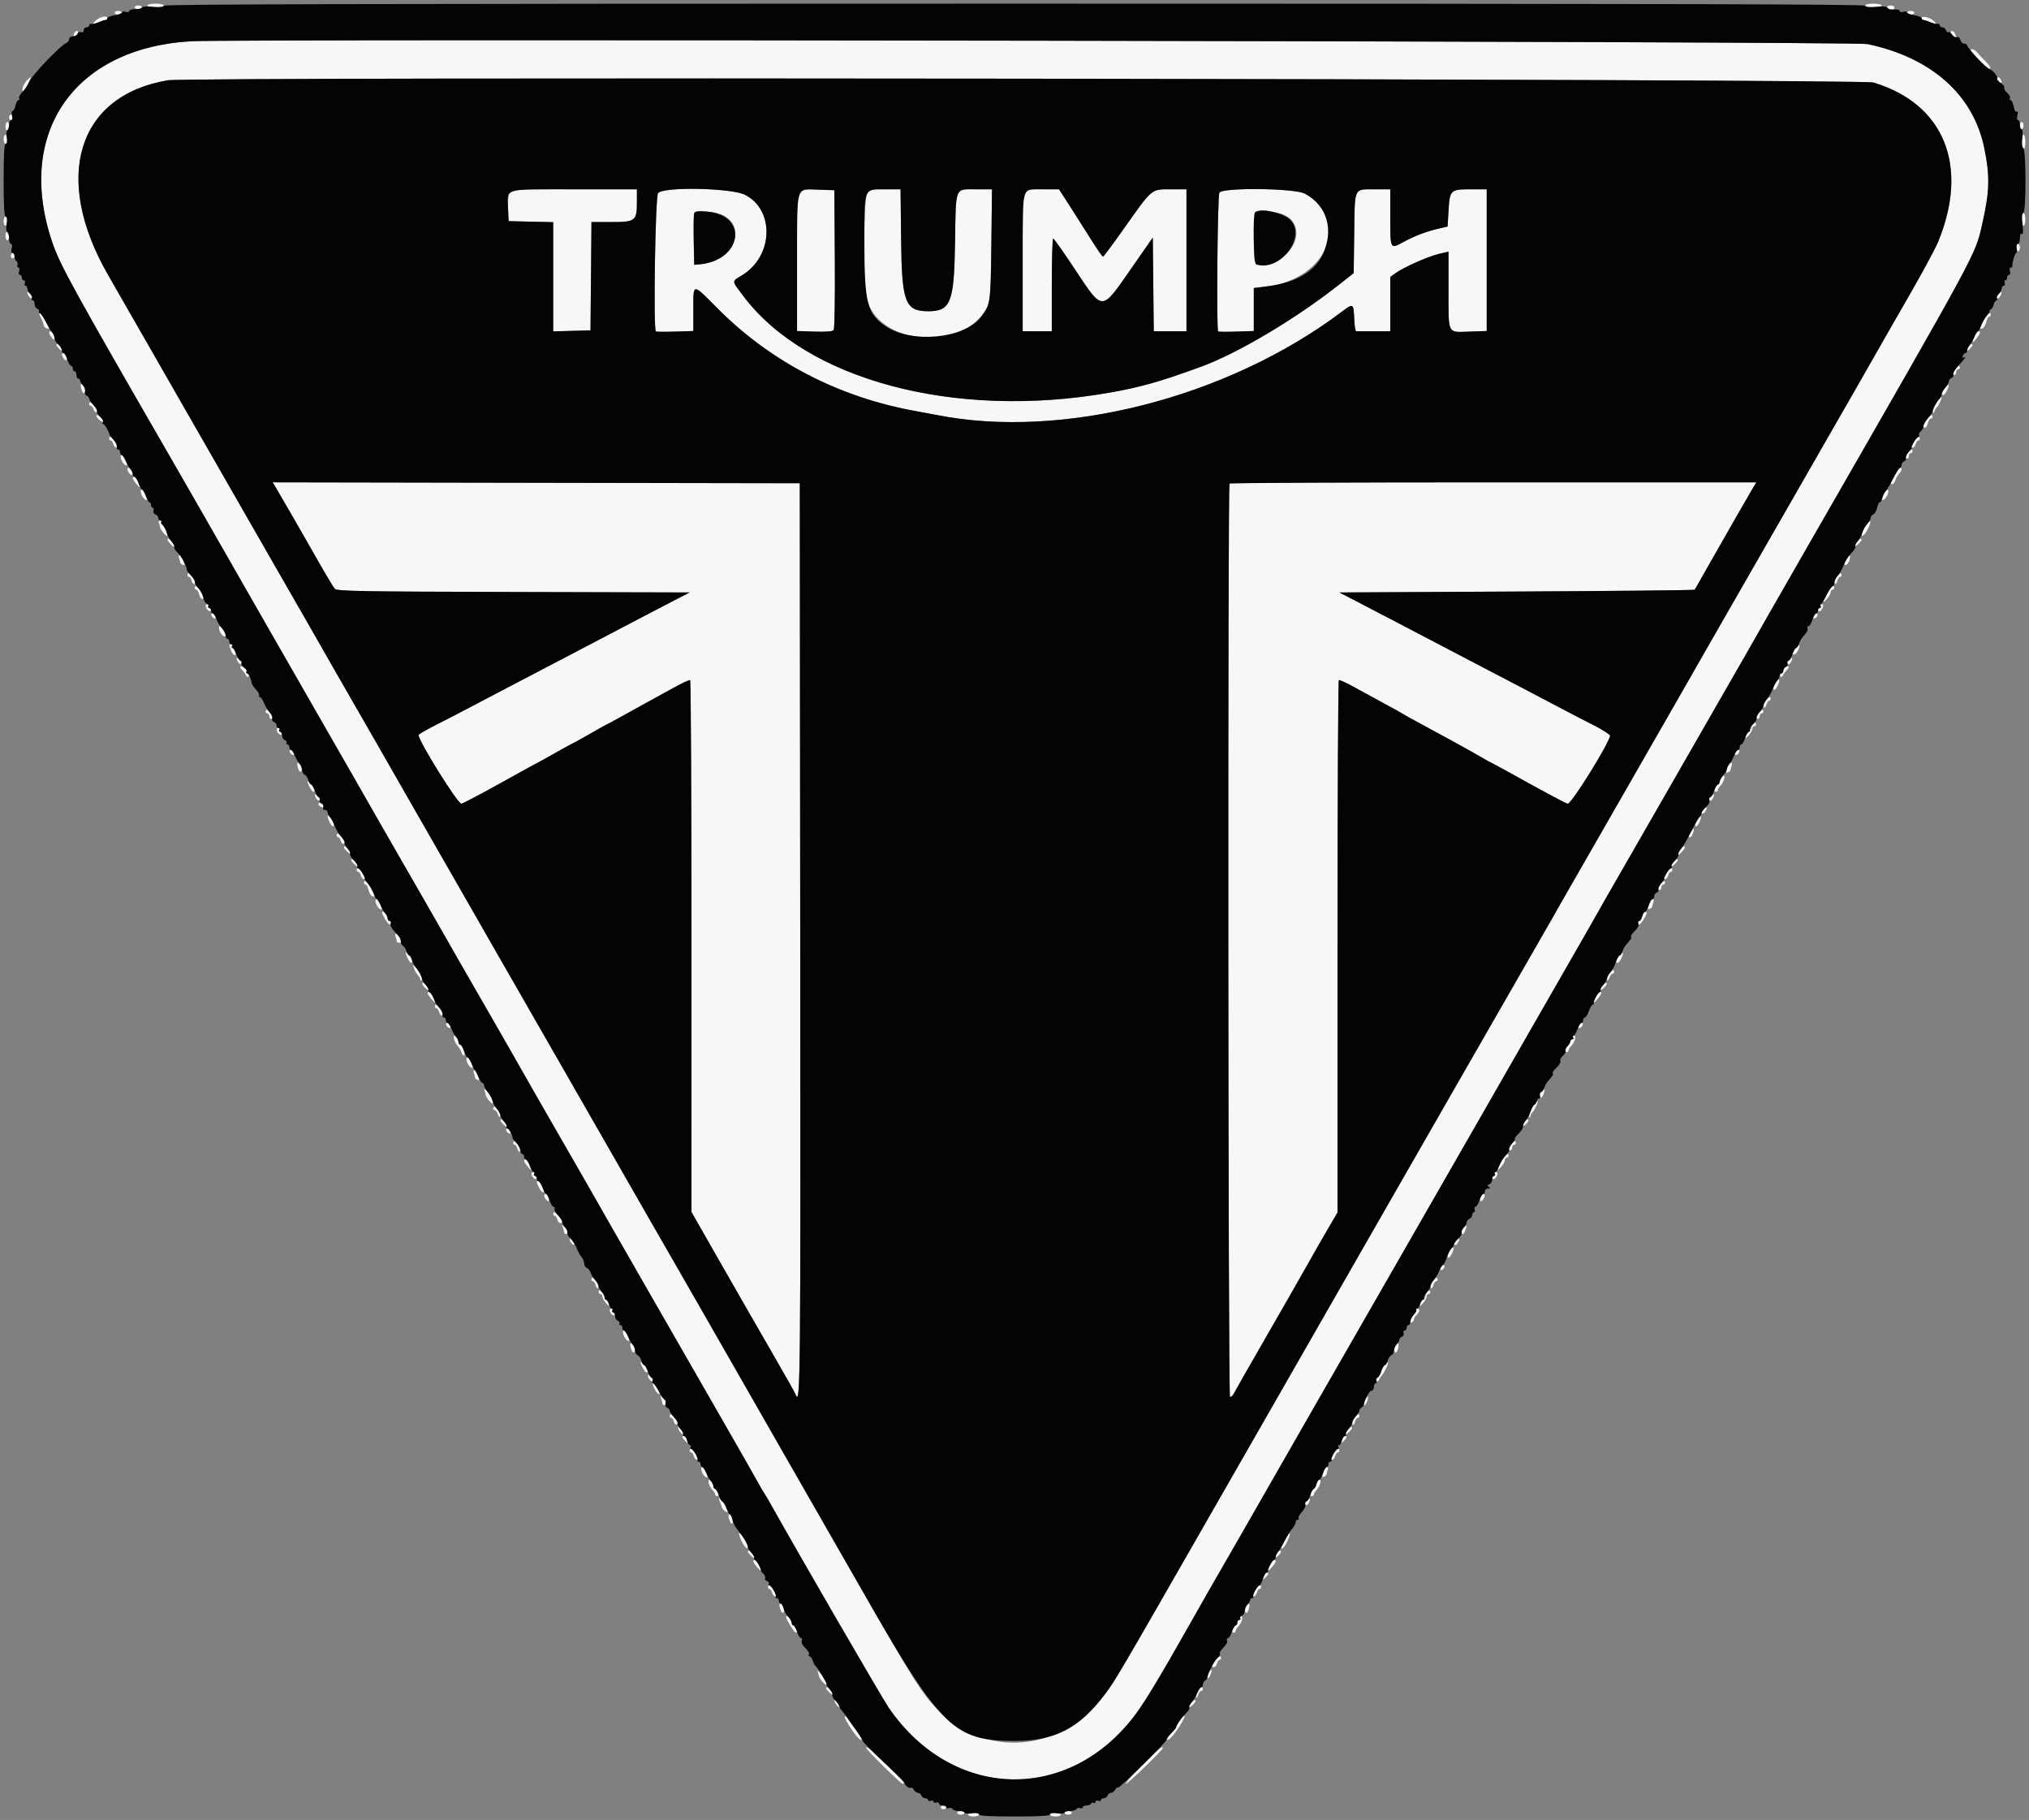
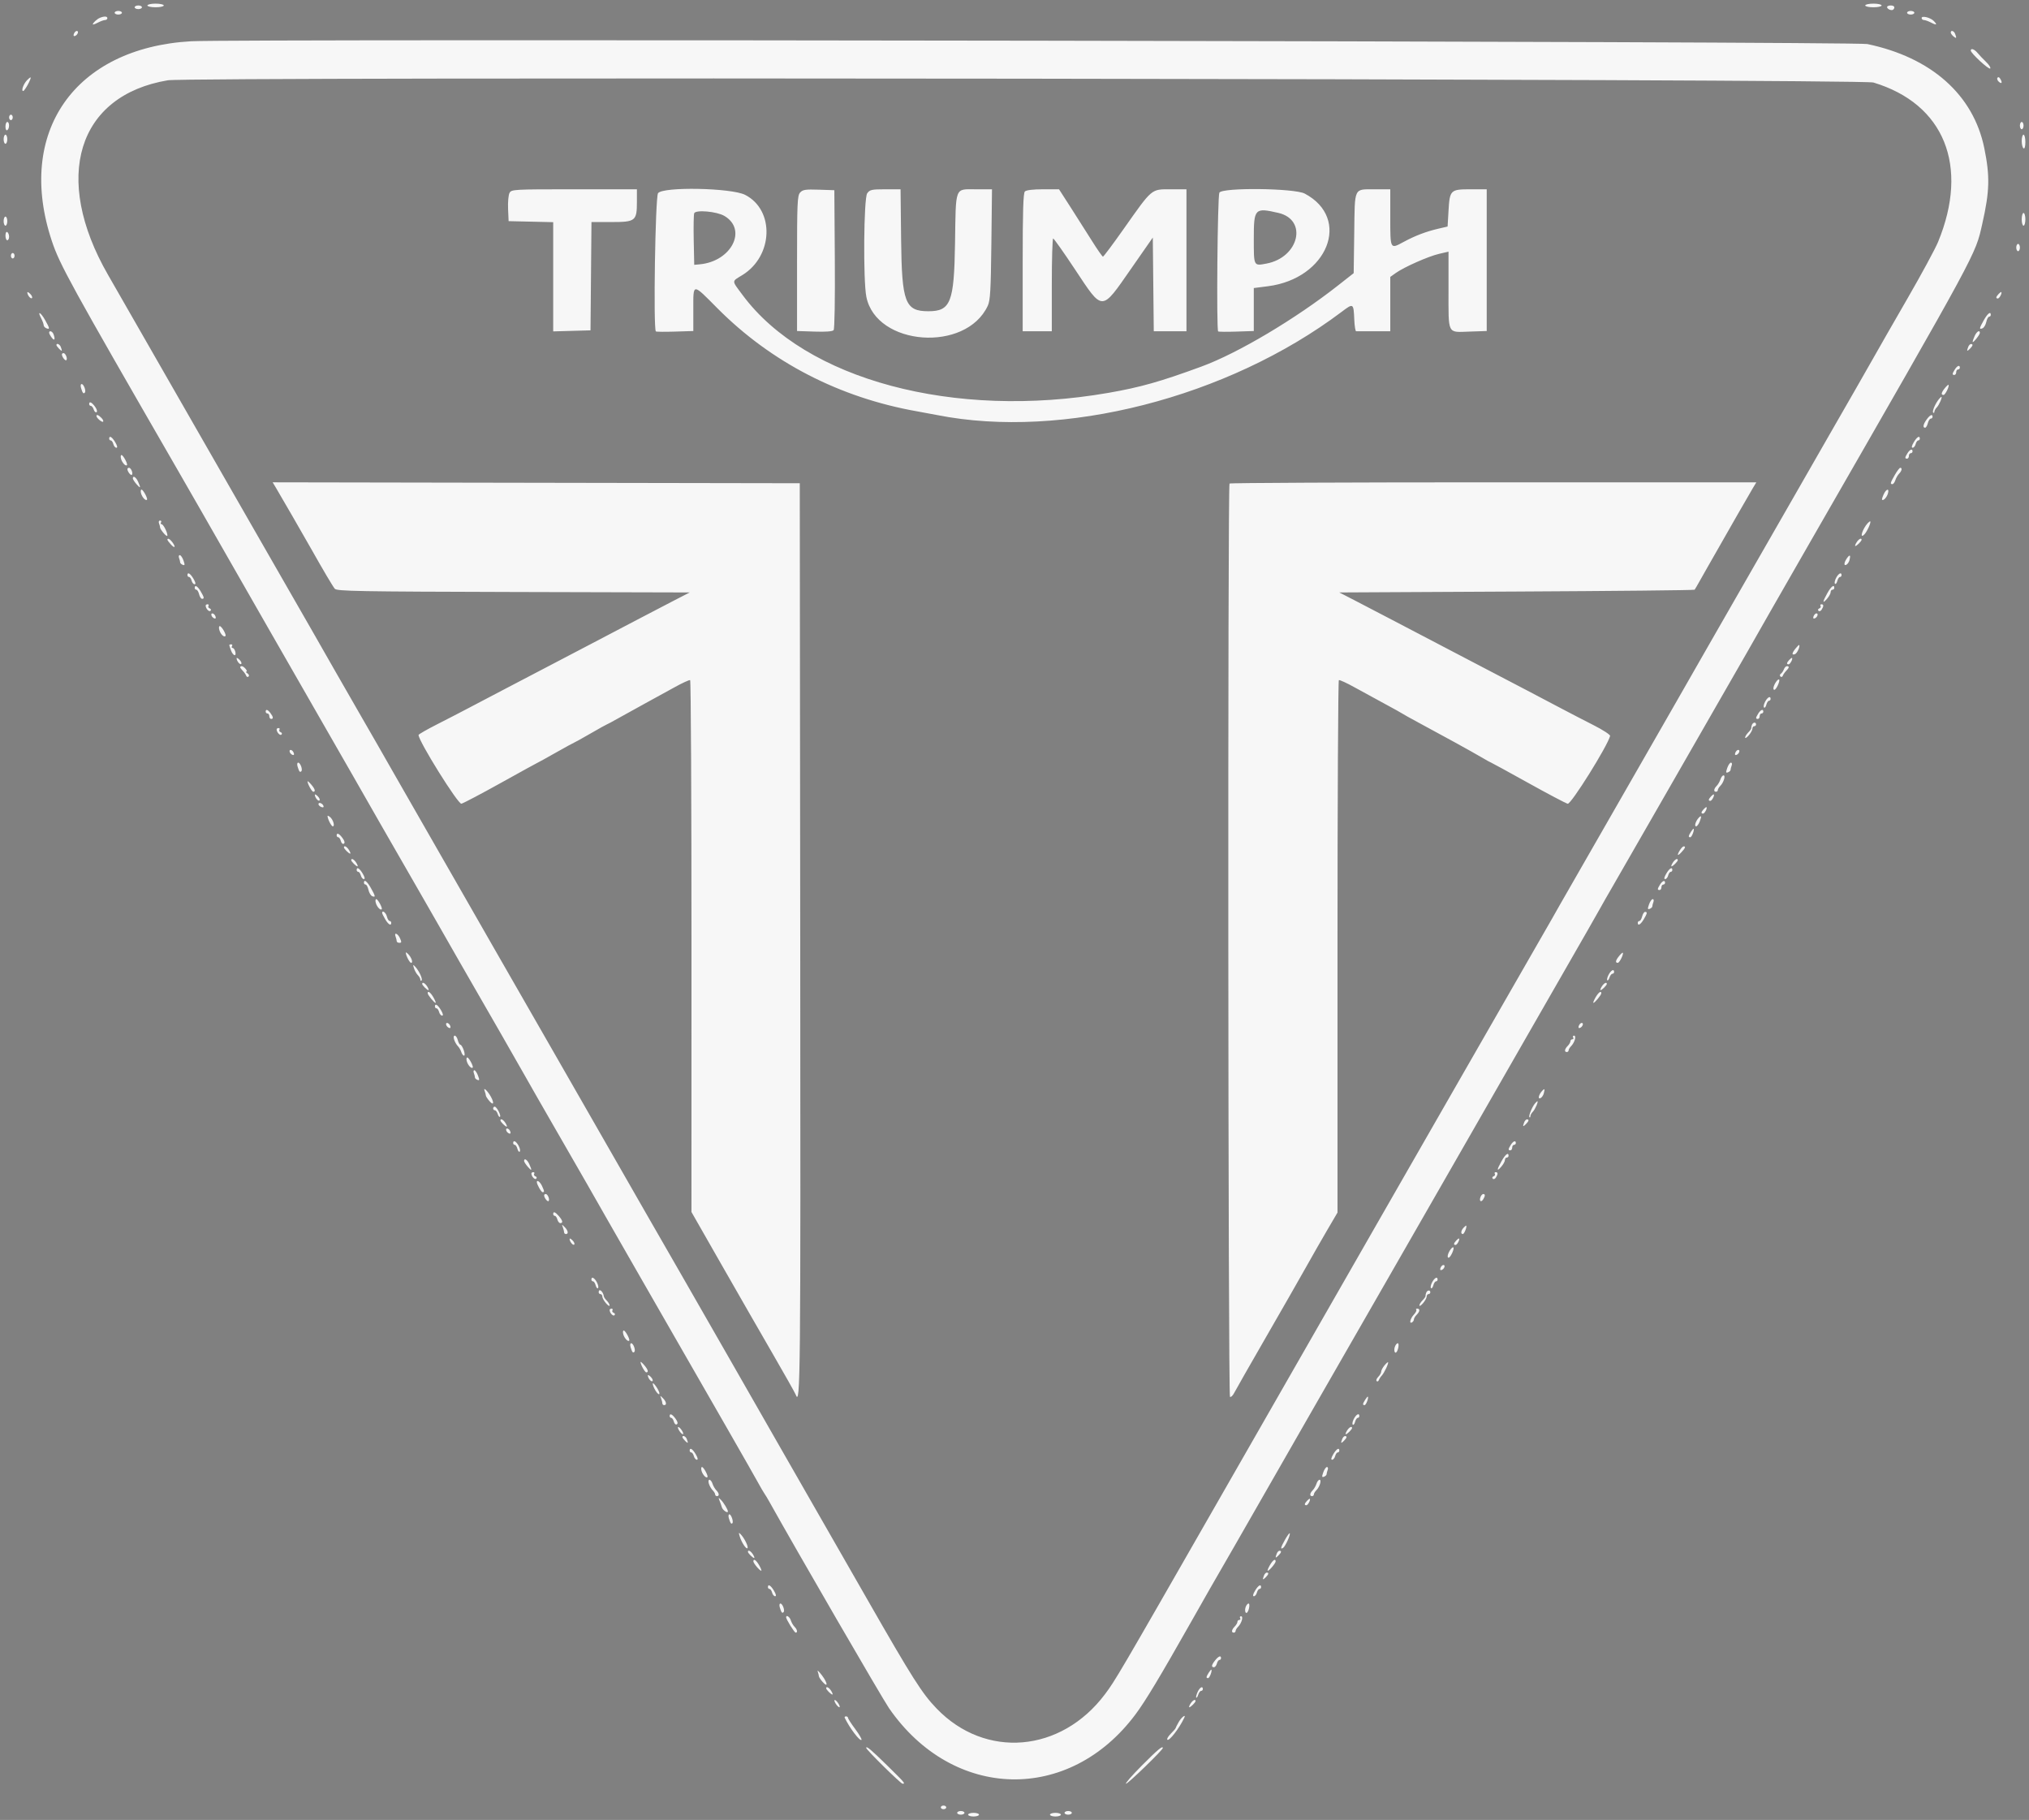
<svg xmlns="http://www.w3.org/2000/svg" id="svg" version="1.1" viewBox="0, 0, 400,358.706">
  <rect x="0" y="0" width="400" height="358.706" fill="#808080" stroke="none" />
  <g id="svgg">
    <path id="path0" d="M29.058 1.076 C 29.058 1.274,29.785 1.435,30.673 1.435 C 31.561 1.435,32.287 1.274,32.287 1.076 C 32.287 0.879,31.561 0.717,30.673 0.717 C 29.785 0.717,29.058 0.879,29.058 1.076 M367.713 1.076 C 367.713 1.274,368.439 1.435,369.327 1.435 C 370.215 1.435,370.942 1.274,370.942 1.076 C 370.942 0.879,370.215 0.717,369.327 0.717 C 368.439 0.717,367.713 0.879,367.713 1.076 M26.547 1.435 C 26.547 1.632,26.870 1.794,27.265 1.794 C 27.659 1.794,27.982 1.632,27.982 1.435 C 27.982 1.238,27.659 1.076,27.265 1.076 C 26.870 1.076,26.547 1.238,26.547 1.435 M372.018 1.397 C 372.018 1.800,372.951 2.176,373.238 1.889 C 373.670 1.457,373.435 1.076,372.735 1.076 C 372.341 1.076,372.018 1.220,372.018 1.397 M22.601 2.511 C 22.601 2.709,22.924 2.870,23.318 2.870 C 23.713 2.870,24.036 2.709,24.036 2.511 C 24.036 2.314,23.713 2.152,23.318 2.152 C 22.924 2.152,22.601 2.314,22.601 2.511 M375.964 2.511 C 375.964 2.709,376.287 2.870,376.682 2.870 C 377.076 2.870,377.399 2.709,377.399 2.511 C 377.399 2.314,377.076 2.152,376.682 2.152 C 376.287 2.152,375.964 2.314,375.964 2.511 M19.737 3.494 C 19.160 3.721,18.296 4.501,18.296 4.796 C 18.296 4.897,18.740 4.748,19.283 4.465 C 19.825 4.182,20.471 3.950,20.717 3.948 C 20.964 3.947,21.166 3.785,21.166 3.587 C 21.166 3.200,20.585 3.162,19.737 3.494 M378.834 3.549 C 378.834 3.767,379.036 3.947,379.283 3.948 C 379.529 3.950,380.175 4.182,380.717 4.465 C 381.794 5.027,381.984 4.892,381.209 4.118 C 380.536 3.445,378.834 3.037,378.834 3.549 M14.567 6.667 C 14.433 7.016,14.513 7.180,14.776 7.093 C 15.312 6.914,15.607 6.099,15.136 6.099 C 14.943 6.099,14.687 6.354,14.567 6.667 M384.574 6.413 C 384.574 6.587,384.816 6.929,385.112 7.175 C 385.696 7.660,385.769 7.544,385.432 6.666 C 385.202 6.065,384.574 5.881,384.574 6.413 M37.668 8.132 C 14.657 9.450,3.069 26.099,10.235 47.544 C 11.777 52.160,13.908 56.036,34.877 92.377 C 37.154 96.323,39.334 100.117,39.722 100.807 C 40.740 102.620,64.310 143.755,66.651 147.803 C 67.734 149.677,68.940 151.776,69.330 152.466 C 71.026 155.469,78.941 169.274,81.981 174.529 C 83.806 177.686,85.660 180.915,86.100 181.704 C 86.932 183.195,93.214 194.140,98.765 203.767 C 100.528 206.825,102.649 210.538,103.477 212.018 C 104.306 213.498,106.893 218.018,109.228 222.063 C 113.714 229.834,118.477 238.142,119.821 240.538 C 120.264 241.327,123.410 246.816,126.813 252.735 C 142.017 279.179,148.125 289.837,149.226 291.839 C 149.876 293.022,150.532 294.152,150.682 294.350 C 150.832 294.547,151.270 295.274,151.656 295.964 C 157.084 305.692,173.955 334.789,175.263 336.682 C 187.862 354.901,210.782 355.462,223.875 337.872 C 225.846 335.224,228.627 330.601,234.731 319.821 C 238.325 313.473,238.110 313.848,243.769 304.036 C 246.387 299.498,248.976 294.978,249.524 293.991 C 250.072 293.004,254.465 285.336,259.287 276.951 C 264.110 268.565,271.295 256.054,275.254 249.148 C 279.214 242.242,286.115 230.215,290.590 222.422 C 295.066 214.628,299.693 206.556,300.874 204.484 C 302.054 202.413,305.572 196.283,308.691 190.862 C 311.811 185.442,314.764 180.276,315.255 179.383 C 315.746 178.489,316.994 176.305,318.027 174.529 C 319.061 172.753,323.421 165.166,327.716 157.668 C 332.010 150.170,337.339 140.888,339.557 137.040 C 341.774 133.193,343.907 129.480,344.297 128.789 C 345.920 125.910,351.091 116.872,356.302 107.803 C 390.297 48.648,389.373 50.355,390.788 44.116 C 392.246 37.685,392.323 34.745,391.181 29.170 C 389.034 18.686,380.750 11.324,368.126 8.681 C 365.644 8.161,46.417 7.631,37.668 8.132 M388.520 9.969 C 388.520 10.485,392.087 13.773,392.355 13.504 C 392.501 13.359,392.141 12.782,391.557 12.222 C 390.972 11.662,390.212 10.863,389.869 10.445 C 389.247 9.689,388.520 9.432,388.520 9.969 M5.327 15.809 C 4.618 16.554,4.128 17.937,4.573 17.937 C 4.876 17.937,6.242 15.418,6.024 15.262 C 5.967 15.221,5.653 15.467,5.327 15.809 M393.771 15.347 C 393.650 15.543,393.791 15.903,394.085 16.147 C 394.668 16.631,394.790 16.251,394.299 15.477 C 394.112 15.182,393.905 15.131,393.771 15.347 M369.327 16.263 C 383.288 20.463,388.252 32.703,382.073 47.688 C 381.517 49.036,378.837 53.992,376.117 58.702 C 373.397 63.411,370.263 68.879,369.153 70.852 C 368.042 72.825,364.295 79.366,360.826 85.387 C 357.357 91.408,354.071 97.139,353.523 98.122 C 352.976 99.106,349.271 105.561,345.290 112.466 C 341.310 119.372,337.605 125.830,337.057 126.816 C 336.510 127.803,333.600 132.888,330.592 138.117 C 325.325 147.273,308.748 176.169,307.388 178.565 C 307.024 179.206,306.385 180.336,305.967 181.076 C 305.201 182.434,295.198 199.853,286.448 215.067 C 283.838 219.605,277.541 230.583,272.455 239.462 C 267.368 248.341,260.431 260.448,257.038 266.368 C 253.645 272.287,245.784 286.009,239.568 296.861 C 220.550 330.066,219.874 331.218,217.830 333.937 C 209.161 345.465,194.262 346.729,184.649 336.753 C 181.768 333.763,179.879 330.788,170.932 315.157 C 166.640 307.659,159.332 294.906,154.691 286.816 C 150.050 278.726,145.016 269.928,143.504 267.265 C 141.992 264.601,137.920 257.498,134.455 251.480 C 130.990 245.462,127.834 239.973,127.441 239.283 C 127.048 238.592,124.551 234.233,121.891 229.596 C 119.231 224.960,113.585 215.112,109.344 207.713 C 105.103 200.314,99.729 190.951,97.400 186.906 C 95.071 182.861,92.761 178.825,92.265 177.937 C 91.770 177.049,88.993 172.206,86.095 167.175 C 83.196 162.143,79.404 155.525,77.667 152.466 C 75.931 149.408,72.781 143.919,70.669 140.269 C 68.556 136.619,66.424 132.906,65.932 132.018 C 65.440 131.130,63.457 127.659,61.526 124.305 C 59.595 120.951,53.943 111.103,48.966 102.422 C 26.455 63.155,22.945 57.034,21.296 54.170 C 10.265 35.015,15.249 18.808,33.090 15.823 C 37.322 15.115,366.945 15.546,369.327 16.263 M1.794 23.139 C 1.794 23.435,1.955 23.677,2.152 23.677 C 2.350 23.677,2.511 23.435,2.511 23.139 C 2.511 22.843,2.350 22.601,2.152 22.601 C 1.955 22.601,1.794 22.843,1.794 23.139 M1.076 24.954 C 1.076 25.475,1.232 25.776,1.435 25.650 C 1.902 25.362,1.902 24.036,1.435 24.036 C 1.238 24.036,1.076 24.449,1.076 24.954 M398.206 24.753 C 398.206 25.148,398.368 25.471,398.565 25.471 C 398.762 25.471,398.924 25.148,398.924 24.753 C 398.924 24.359,398.762 24.036,398.565 24.036 C 398.368 24.036,398.206 24.359,398.206 24.753 M0.717 27.444 C 0.717 27.937,0.879 28.341,1.076 28.341 C 1.274 28.341,1.435 27.937,1.435 27.444 C 1.435 26.951,1.274 26.547,1.076 26.547 C 0.879 26.547,0.717 26.951,0.717 27.444 M398.565 27.782 C 398.565 28.460,398.726 29.116,398.924 29.238 C 399.140 29.372,399.283 28.883,399.283 28.003 C 399.283 27.202,399.121 26.547,398.924 26.547 C 398.726 26.547,398.565 27.103,398.565 27.782 M100.445 38.034 C 100.232 38.432,100.105 39.845,100.163 41.173 L 100.269 43.587 104.664 43.688 L 109.058 43.789 109.058 54.553 L 109.058 65.317 112.735 65.214 L 116.413 65.112 116.508 54.439 L 116.603 43.767 120.523 43.767 C 125.296 43.767,125.561 43.556,125.561 39.741 L 125.561 37.309 113.196 37.309 C 101.161 37.309,100.822 37.329,100.445 38.034 M129.724 38.081 C 129.185 38.851,128.777 64.797,129.296 65.321 C 129.377 65.404,131.072 65.420,133.063 65.357 L 136.682 65.244 136.682 60.963 C 136.682 55.737,136.452 55.747,141.426 60.753 C 152.002 71.397,165.514 78.370,180.807 81.077 C 182.090 81.304,183.865 81.633,184.753 81.809 C 209.466 86.698,242.020 78.392,264.494 61.463 C 266.821 59.710,266.841 59.722,266.987 63.053 C 267.041 64.288,267.206 65.297,267.354 65.295 C 267.502 65.293,269.076 65.291,270.852 65.291 L 274.081 65.291 274.081 59.935 L 274.081 54.578 275.153 53.815 C 276.796 52.645,281.573 50.529,283.677 50.039 L 285.561 49.601 285.561 57.195 C 285.561 66.054,285.283 65.503,289.667 65.357 L 293.094 65.242 293.094 51.276 L 293.094 37.309 289.909 37.309 C 285.938 37.309,285.801 37.443,285.561 41.571 L 285.381 44.650 283.587 45.067 C 281.107 45.645,278.973 46.459,276.665 47.709 C 274.048 49.127,274.081 49.189,274.081 42.849 L 274.081 37.309 271.121 37.315 C 266.810 37.323,267.103 36.716,266.976 45.918 L 266.867 53.837 263.803 56.246 C 255.329 62.907,244.052 69.606,236.869 72.244 C 228.763 75.221,224.798 76.341,218.475 77.438 C 188.085 82.713,158.790 74.874,146.393 58.150 C 144.194 55.184,144.197 55.540,146.359 54.210 C 152.436 50.471,152.749 41.415,146.906 38.411 C 144.202 37.021,130.649 36.761,129.724 38.081 M157.736 37.952 C 157.190 38.555,157.130 39.946,157.130 51.932 L 157.130 65.242 160.570 65.357 C 162.800 65.431,164.126 65.330,164.341 65.070 C 164.535 64.836,164.633 59.012,164.578 51.079 L 164.484 37.489 161.413 37.386 C 158.789 37.298,158.253 37.381,157.736 37.952 M170.962 38.107 C 170.278 39.084,170.145 55.274,170.795 58.510 C 172.746 68.227,190.424 69.527,194.730 60.269 C 195.219 59.218,195.334 57.249,195.438 48.161 L 195.563 37.309 192.323 37.309 C 188.178 37.309,188.447 36.606,188.276 47.892 C 188.099 59.606,187.420 61.345,183.027 61.345 C 178.433 61.345,177.785 59.649,177.647 47.265 L 177.537 37.309 174.529 37.309 C 171.827 37.309,171.464 37.391,170.962 38.107 M202.045 37.740 C 201.725 38.060,201.614 41.662,201.614 51.731 L 201.614 65.291 204.484 65.291 L 207.354 65.291 207.354 56.143 C 207.354 51.112,207.475 47.000,207.623 47.005 C 207.771 47.010,209.709 49.755,211.929 53.104 C 217.471 61.463,217.066 61.467,222.960 53.001 L 227.265 46.818 227.360 56.055 L 227.456 65.291 230.679 65.291 L 233.901 65.291 233.901 51.300 L 233.901 37.309 230.743 37.309 C 226.913 37.309,227.204 37.063,221.529 45.112 C 219.407 48.121,217.567 50.583,217.440 50.583 C 217.313 50.583,216.326 49.170,215.247 47.444 C 214.168 45.717,212.270 42.731,211.030 40.807 L 208.776 37.309 205.626 37.309 C 203.654 37.309,202.314 37.470,202.045 37.740 M240.388 37.973 C 240.019 38.661,239.789 64.958,240.148 65.321 C 240.229 65.404,241.844 65.419,243.735 65.357 L 247.175 65.242 247.175 61.008 L 247.175 56.774 249.956 56.419 C 261.752 54.913,266.468 43.059,257.220 38.160 C 255.189 37.084,240.948 36.926,240.388 37.973 M142.807 42.558 C 147.393 45.264,144.197 51.526,137.937 52.099 L 136.861 52.197 136.760 47.372 C 136.705 44.719,136.749 42.316,136.857 42.032 C 137.137 41.303,141.304 41.671,142.807 42.558 M252.018 41.963 C 257.855 43.310,256.101 50.750,249.663 51.953 C 247.127 52.427,247.175 52.522,247.175 47.025 C 247.175 41.086,247.363 40.889,252.018 41.963 M398.565 43.229 C 398.565 43.919,398.726 44.484,398.924 44.484 C 399.121 44.484,399.283 43.919,399.283 43.229 C 399.283 42.538,399.121 41.973,398.924 41.973 C 398.726 41.973,398.565 42.538,398.565 43.229 M0.717 43.587 C 0.717 44.081,0.879 44.484,1.076 44.484 C 1.274 44.484,1.435 44.081,1.435 43.587 C 1.435 43.094,1.274 42.691,1.076 42.691 C 0.879 42.691,0.717 43.094,0.717 43.587 M1.076 46.436 C 1.076 46.941,1.238 47.354,1.435 47.354 C 1.632 47.354,1.794 47.041,1.794 46.658 C 1.794 46.275,1.632 45.862,1.435 45.740 C 1.232 45.614,1.076 45.916,1.076 46.436 M397.489 48.789 C 397.489 49.184,397.650 49.507,397.848 49.507 C 398.045 49.507,398.206 49.184,398.206 48.789 C 398.206 48.395,398.045 48.072,397.848 48.072 C 397.650 48.072,397.489 48.395,397.489 48.789 M2.152 50.404 C 2.152 50.700,2.314 50.942,2.511 50.942 C 2.709 50.942,2.870 50.700,2.870 50.404 C 2.870 50.108,2.709 49.865,2.511 49.865 C 2.314 49.865,2.152 50.108,2.152 50.404 M5.387 57.643 C 5.397 58.192,6.058 58.994,6.301 58.751 C 6.434 58.618,6.281 58.248,5.962 57.929 C 5.643 57.609,5.384 57.480,5.387 57.643 M393.991 57.958 C 393.463 58.532,393.419 58.834,393.863 58.834 C 394.169 58.834,394.742 57.755,394.538 57.563 C 394.484 57.513,394.238 57.691,393.991 57.958 M8.091 62.691 C 8.374 63.233,8.606 63.862,8.608 64.087 C 8.609 64.313,8.852 64.590,9.148 64.704 C 9.865 64.979,9.829 64.747,8.903 63.098 C 8.019 61.527,7.294 61.163,8.091 62.691 M391.097 63.098 C 390.176 64.737,390.136 64.978,390.830 64.712 C 391.114 64.603,391.450 64.043,391.576 63.468 C 391.702 62.892,391.954 62.422,392.136 62.422 C 392.318 62.422,392.466 62.260,392.466 62.063 C 392.466 61.297,391.846 61.766,391.097 63.098 M9.686 65.582 C 9.686 65.741,9.923 66.185,10.213 66.568 C 10.751 67.279,10.937 66.881,10.545 65.859 C 10.320 65.273,9.686 65.068,9.686 65.582 M389.295 66.205 C 389.066 66.708,388.884 67.232,388.891 67.371 C 388.908 67.733,390.314 65.993,390.314 65.610 C 390.314 64.961,389.698 65.320,389.295 66.205 M11.121 68.008 C 11.121 68.120,11.363 68.455,11.659 68.751 C 12.243 69.335,12.316 69.248,11.980 68.370 C 11.775 67.837,11.121 67.561,11.121 68.008 M388.020 68.370 C 387.684 69.248,387.757 69.335,388.341 68.751 C 388.951 68.141,389.028 67.803,388.559 67.803 C 388.382 67.803,388.140 68.058,388.020 68.370 M12.203 69.865 C 12.213 70.356,12.872 71.193,13.083 70.983 C 13.366 70.700,12.916 69.596,12.518 69.596 C 12.341 69.596,12.200 69.717,12.203 69.865 M385.378 72.820 C 384.839 73.683,384.822 73.901,385.291 73.901 C 385.489 73.901,385.650 73.659,385.650 73.363 C 385.650 73.067,385.812 72.825,386.009 72.825 C 386.206 72.825,386.368 72.664,386.368 72.466 C 386.368 71.875,385.853 72.060,385.378 72.820 M15.985 76.502 C 16.287 77.487,16.439 77.672,16.714 77.396 C 17.024 77.087,16.517 75.695,16.095 75.695 C 15.889 75.695,15.842 76.038,15.985 76.502 M383.402 76.510 C 382.698 77.378,382.609 77.848,383.148 77.848 C 383.492 77.848,384.360 76.079,384.130 75.849 C 384.072 75.791,383.744 76.088,383.402 76.510 M382.242 78.668 C 381.539 79.520,380.870 81.079,381.106 81.315 C 381.237 81.447,381.345 81.378,381.345 81.162 C 381.345 80.946,381.566 80.548,381.836 80.278 C 382.283 79.831,382.985 78.188,382.715 78.220 C 382.652 78.227,382.439 78.429,382.242 78.668 M17.578 79.641 C 17.578 79.839,17.729 80.000,17.913 80.000 C 18.097 80.000,18.351 80.325,18.477 80.723 C 18.603 81.120,18.856 81.353,19.040 81.239 C 19.224 81.126,19.092 80.646,18.745 80.169 C 18.086 79.263,17.578 79.034,17.578 79.641 M19.013 81.999 C 19.013 82.380,20.122 83.316,20.329 83.109 C 20.442 82.996,20.284 82.654,19.979 82.349 C 19.409 81.779,19.013 81.636,19.013 81.999 M379.821 82.680 C 379.138 83.619,379.008 84.305,379.513 84.305 C 379.689 84.305,379.934 83.901,380.058 83.408 C 380.181 82.915,380.441 82.511,380.635 82.511 C 380.828 82.511,380.987 82.350,380.987 82.152 C 380.987 81.545,380.479 81.774,379.821 82.680 M21.525 86.457 C 21.525 86.655,21.667 86.816,21.842 86.816 C 22.016 86.816,22.243 87.139,22.346 87.534 C 22.449 87.928,22.719 88.251,22.946 88.251 C 23.208 88.251,23.126 87.857,22.723 87.175 C 22.093 86.108,21.525 85.768,21.525 86.457 M377.277 87.175 C 376.874 87.857,376.792 88.251,377.054 88.251 C 377.281 88.251,377.551 87.928,377.654 87.534 C 377.757 87.139,377.984 86.816,378.158 86.816 C 378.333 86.816,378.475 86.655,378.475 86.457 C 378.475 85.768,377.907 86.108,377.277 87.175 M376.050 89.322 C 375.512 90.185,375.494 90.404,375.964 90.404 C 376.161 90.404,376.323 90.161,376.323 89.865 C 376.323 89.570,376.484 89.327,376.682 89.327 C 376.879 89.327,377.040 89.166,377.040 88.969 C 377.040 88.378,376.525 88.562,376.050 89.322 M23.881 90.493 C 24.118 91.253,24.774 91.937,25.025 91.686 C 25.238 91.473,24.281 89.686,23.954 89.686 C 23.775 89.686,23.742 90.049,23.881 90.493 M25.118 92.466 C 25.128 92.957,25.787 93.794,25.998 93.584 C 26.281 93.301,25.830 92.197,25.432 92.197 C 25.256 92.197,25.115 92.318,25.118 92.466 M373.543 93.616 C 372.645 95.188,372.583 95.426,373.070 95.426 C 373.254 95.426,373.517 95.070,373.655 94.636 C 373.793 94.201,374.127 93.624,374.397 93.354 C 374.930 92.822,375.050 92.196,374.619 92.200 C 374.471 92.202,373.987 92.839,373.543 93.616 M26.188 94.295 C 26.188 94.462,26.511 94.971,26.906 95.426 C 27.722 96.368,27.807 96.221,27.207 94.905 C 26.808 94.029,26.188 93.658,26.188 94.295 M54.452 96.232 C 55.278 97.609,60.131 106.021,61.438 108.341 C 63.747 112.439,65.587 115.545,66.000 116.043 C 66.398 116.523,70.634 116.599,101.213 116.680 L 135.974 116.771 133.009 118.295 C 131.379 119.132,128.108 120.837,125.740 122.083 C 123.372 123.329,119.175 125.529,116.413 126.973 C 113.650 128.417,109.776 130.444,107.803 131.477 C 105.830 132.511,102.117 134.452,99.552 135.791 C 96.987 137.130,93.758 138.825,92.377 139.556 C 90.996 140.288,88.211 141.727,86.188 142.754 C 84.166 143.780,82.511 144.730,82.511 144.863 C 82.511 146.067,90.313 158.571,90.964 158.410 C 91.371 158.309,94.905 156.446,98.816 154.270 C 102.728 152.094,105.966 150.314,106.012 150.314 C 106.058 150.314,107.664 149.426,109.580 148.341 C 111.497 147.256,113.119 146.368,113.186 146.368 C 113.252 146.368,114.704 145.561,116.413 144.574 C 118.121 143.587,119.571 142.780,119.635 142.780 C 119.699 142.780,120.776 142.200,122.028 141.491 C 123.280 140.782,125.596 139.502,127.175 138.647 C 128.753 137.791,131.336 136.374,132.915 135.496 C 134.493 134.618,135.907 133.970,136.056 134.057 C 136.205 134.144,136.324 157.765,136.320 186.549 L 136.314 238.882 142.112 249.037 C 145.301 254.623,149.874 262.583,152.272 266.726 C 154.671 270.870,156.740 274.543,156.871 274.888 C 157.795 277.338,157.846 272.220,157.759 185.381 L 157.668 95.247 105.710 95.156 L 53.752 95.065 54.452 96.232 M242.392 95.306 C 242.013 95.685,242.104 275.085,242.483 275.319 C 242.665 275.431,243.039 275.078,243.315 274.533 C 243.591 273.988,246.377 269.103,249.507 263.677 C 252.637 258.251,256.238 251.955,257.510 249.686 C 258.782 247.417,260.689 244.083,261.750 242.278 L 263.677 238.995 263.677 186.604 C 263.677 157.789,263.798 134.142,263.946 134.056 C 264.094 133.970,265.507 134.618,267.085 135.496 C 268.664 136.374,271.327 137.828,273.004 138.728 C 274.682 139.628,276.215 140.480,276.413 140.621 C 276.610 140.762,277.982 141.528,279.462 142.323 C 284.562 145.061,290.193 148.162,292.016 149.236 C 293.021 149.829,293.898 150.314,293.965 150.314 C 294.031 150.314,297.291 152.096,301.208 154.274 C 305.125 156.453,308.657 158.317,309.058 158.418 C 309.702 158.579,316.875 147.118,317.419 145.056 C 317.479 144.829,316.026 143.879,314.190 142.947 C 312.354 142.015,309.561 140.568,307.982 139.733 C 304.438 137.856,298.086 134.528,293.094 131.931 C 287.697 129.123,279.639 124.909,274.439 122.176 C 271.973 120.879,268.621 119.132,266.990 118.295 L 264.026 116.771 298.979 116.592 C 318.203 116.493,333.998 116.332,334.080 116.233 C 334.162 116.135,334.632 115.327,335.126 114.439 C 335.620 113.552,336.374 112.220,336.801 111.480 C 337.229 110.740,337.921 109.529,338.340 108.789 C 340.504 104.964,344.928 97.254,345.543 96.233 L 346.247 95.067 294.439 95.067 C 265.944 95.067,242.523 95.175,242.392 95.306 M27.827 97.309 C 28.064 98.069,28.721 98.753,28.972 98.502 C 29.184 98.290,28.227 96.502,27.900 96.502 C 27.721 96.502,27.688 96.865,27.827 97.309 M371.345 97.445 C 371.108 97.964,370.966 98.440,371.028 98.502 C 371.279 98.753,371.936 98.069,372.173 97.309 C 372.523 96.187,371.869 96.295,371.345 97.445 M31.352 103.168 C 31.472 103.480,31.570 103.859,31.570 104.010 C 31.570 104.161,31.892 104.657,32.287 105.112 C 32.682 105.567,33.004 105.761,33.004 105.543 C 33.004 104.881,32.193 103.318,31.849 103.318 C 31.672 103.318,31.627 103.157,31.749 102.960 C 31.871 102.762,31.782 102.601,31.552 102.601 C 31.318 102.601,31.230 102.851,31.352 103.168 M368.210 103.108 C 367.154 104.256,366.516 106.360,367.532 105.344 C 368.055 104.821,368.909 102.953,368.710 102.767 C 368.655 102.715,368.430 102.869,368.210 103.108 M33.004 106.383 C 33.004 106.490,33.327 106.924,33.722 107.347 C 34.520 108.204,34.686 107.799,33.940 106.816 C 33.477 106.207,33.004 105.988,33.004 106.383 M366.003 106.906 C 365.756 107.300,365.648 107.623,365.762 107.623 C 366.031 107.623,366.996 106.661,366.996 106.393 C 366.996 105.937,366.423 106.232,366.003 106.906 M35.298 109.984 C 35.418 110.297,35.516 110.683,35.516 110.843 C 35.516 111.003,35.746 111.222,36.028 111.330 C 36.448 111.492,36.474 111.338,36.172 110.472 C 35.970 109.892,35.641 109.417,35.442 109.417 C 35.243 109.417,35.178 109.672,35.298 109.984 M364.232 109.857 C 363.580 110.699,363.407 111.547,363.929 111.347 C 364.196 111.245,364.504 110.816,364.614 110.394 C 364.859 109.459,364.707 109.245,364.232 109.857 M36.951 113.363 C 36.951 113.561,37.093 113.722,37.268 113.722 C 37.442 113.722,37.669 114.045,37.772 114.439 C 37.875 114.834,38.145 115.157,38.372 115.157 C 38.634 115.157,38.552 114.763,38.149 114.081 C 37.519 113.013,36.951 112.673,36.951 113.363 M361.973 113.901 C 361.710 114.394,361.608 114.911,361.748 115.051 C 361.887 115.191,362.095 114.949,362.209 114.513 C 362.322 114.078,362.558 113.722,362.732 113.722 C 362.907 113.722,363.049 113.561,363.049 113.363 C 363.049 112.701,362.457 112.996,361.973 113.901 M38.386 115.874 C 38.386 116.072,38.530 116.233,38.706 116.233 C 38.881 116.233,39.127 116.637,39.250 117.130 C 39.374 117.623,39.634 118.027,39.827 118.027 C 40.320 118.027,40.271 117.754,39.564 116.558 C 38.951 115.520,38.386 115.192,38.386 115.874 M360.245 116.910 C 359.268 118.649,359.241 119.109,360.179 118.027 C 360.574 117.572,360.897 116.982,360.897 116.716 C 360.897 116.451,361.058 116.233,361.256 116.233 C 361.453 116.233,361.614 116.072,361.614 115.874 C 361.614 115.108,360.994 115.577,360.245 116.910 M40.544 119.372 C 40.556 119.961,41.234 120.678,41.505 120.389 C 41.664 120.220,41.591 120.009,41.343 119.920 C 41.095 119.832,40.984 119.612,41.095 119.431 C 41.207 119.251,41.127 119.103,40.918 119.103 C 40.709 119.103,40.541 119.224,40.544 119.372 M358.905 119.431 C 359.016 119.612,358.905 119.832,358.657 119.920 C 358.409 120.009,358.336 120.220,358.495 120.389 C 358.654 120.558,358.934 120.459,359.117 120.169 C 359.559 119.470,359.547 119.103,359.082 119.103 C 358.873 119.103,358.793 119.251,358.905 119.431 M41.697 121.323 C 41.775 121.557,42.030 121.813,42.265 121.891 C 42.527 121.978,42.607 121.814,42.473 121.465 C 42.223 120.813,41.481 120.677,41.697 121.323 M357.527 121.465 C 357.393 121.814,357.473 121.978,357.735 121.891 C 358.271 121.712,358.567 120.897,358.095 120.897 C 357.903 120.897,357.647 121.153,357.527 121.465 M43.253 124.215 C 43.509 125.035,44.152 125.653,44.445 125.361 C 44.683 125.123,43.698 123.408,43.323 123.408 C 43.146 123.408,43.114 123.771,43.253 124.215 M45.202 127.152 C 45.202 127.237,45.359 127.722,45.552 128.228 C 45.963 129.309,46.656 129.478,46.382 128.430 C 46.279 128.036,46.042 127.713,45.856 127.713 C 45.670 127.713,45.618 127.552,45.740 127.354 C 45.862 127.157,45.791 126.996,45.582 126.996 C 45.373 126.996,45.202 127.066,45.202 127.152 M353.985 127.810 C 353.233 128.736,353.185 129.194,353.866 128.933 C 354.295 128.768,354.932 127.368,354.688 127.125 C 354.644 127.080,354.327 127.388,353.985 127.810 M46.642 129.750 C 46.653 130.300,47.314 131.102,47.557 130.859 C 47.690 130.726,47.537 130.356,47.218 130.036 C 46.898 129.717,46.639 129.588,46.642 129.750 M352.735 130.066 C 352.207 130.639,352.163 130.942,352.607 130.942 C 352.913 130.942,353.486 129.862,353.282 129.671 C 353.228 129.620,352.982 129.798,352.735 130.066 M47.354 131.505 C 47.354 131.618,47.582 131.938,47.860 132.217 C 48.139 132.495,48.439 132.927,48.529 133.177 C 48.618 133.428,48.830 133.502,48.999 133.344 C 49.168 133.185,49.069 132.905,48.779 132.721 C 48.489 132.538,48.392 132.385,48.564 132.382 C 48.972 132.375,48.082 131.300,47.669 131.300 C 47.496 131.300,47.354 131.393,47.354 131.505 M351.674 131.928 C 351.547 132.274,351.274 132.668,351.068 132.806 C 350.862 132.943,350.832 133.185,351.001 133.344 C 351.170 133.502,351.382 133.428,351.471 133.177 C 351.561 132.927,351.861 132.495,352.140 132.217 C 352.739 131.617,352.786 131.300,352.276 131.300 C 352.072 131.300,351.801 131.583,351.674 131.928 M350.241 134.251 C 349.664 134.996,349.412 135.964,349.796 135.964 C 350.161 135.964,350.983 134.182,350.734 133.933 C 350.658 133.857,350.436 134.000,350.241 134.251 M347.982 138.295 C 347.719 138.788,347.617 139.306,347.757 139.446 C 347.896 139.585,348.104 139.343,348.218 138.908 C 348.331 138.473,348.567 138.117,348.741 138.117 C 348.916 138.117,349.058 137.955,349.058 137.758 C 349.058 137.095,348.466 137.391,347.982 138.295 M52.377 140.269 C 52.377 140.466,52.538 140.628,52.735 140.628 C 52.933 140.628,53.094 140.870,53.094 141.166 C 53.094 141.462,53.256 141.704,53.453 141.704 C 53.936 141.704,53.887 141.295,53.312 140.538 C 52.782 139.839,52.377 139.723,52.377 140.269 M346.633 140.623 C 346.095 141.486,346.077 141.704,346.547 141.704 C 346.744 141.704,346.906 141.462,346.906 141.166 C 346.906 140.870,347.067 140.628,347.265 140.628 C 347.462 140.628,347.623 140.466,347.623 140.269 C 347.623 139.678,347.108 139.862,346.633 140.623 M345.376 142.870 C 345.281 143.117,345.223 143.411,345.247 143.523 C 345.272 143.636,345.009 144.011,344.664 144.356 C 344.318 144.701,344.036 145.159,344.036 145.372 C 344.036 145.585,344.359 145.388,344.753 144.933 C 345.148 144.478,345.471 143.888,345.471 143.622 C 345.471 143.356,345.632 143.139,345.830 143.139 C 346.027 143.139,346.188 142.978,346.188 142.780 C 346.188 142.269,345.581 142.336,345.376 142.870 M54.535 143.767 C 54.547 144.356,55.225 145.073,55.496 144.784 C 55.655 144.614,55.582 144.403,55.334 144.315 C 55.086 144.226,54.975 144.006,55.086 143.826 C 55.198 143.645,55.118 143.498,54.909 143.498 C 54.700 143.498,54.532 143.619,54.535 143.767 M57.123 148.229 C 57.201 148.463,57.456 148.719,57.691 148.797 C 57.953 148.884,58.033 148.720,57.899 148.371 C 57.649 147.719,56.907 147.583,57.123 148.229 M342.101 148.371 C 341.967 148.720,342.047 148.884,342.309 148.797 C 342.845 148.618,343.141 147.803,342.669 147.803 C 342.477 147.803,342.221 148.058,342.101 148.371 M58.675 151.121 C 58.978 152.105,59.129 152.291,59.405 152.015 C 59.714 151.706,59.207 150.314,58.786 150.314 C 58.579 150.314,58.532 150.657,58.675 151.121 M340.510 151.369 C 340.208 152.235,340.234 152.389,340.654 152.227 C 340.936 152.119,341.166 151.900,341.166 151.740 C 341.166 151.580,341.264 151.193,341.384 150.881 C 341.503 150.569,341.439 150.314,341.239 150.314 C 341.040 150.314,340.712 150.789,340.510 151.369 M339.170 153.616 C 339.032 154.050,338.698 154.627,338.428 154.897 C 337.852 155.473,337.786 156.054,338.296 156.054 C 338.493 156.054,338.655 155.904,338.655 155.721 C 338.655 155.537,338.876 155.167,339.145 154.897 C 339.802 154.240,340.235 152.825,339.779 152.825 C 339.582 152.825,339.308 153.181,339.170 153.616 M60.628 154.009 C 60.628 154.509,61.484 156.054,61.762 156.054 C 62.265 156.054,62.101 155.491,61.345 154.619 C 60.951 154.164,60.628 153.889,60.628 154.009 M62.068 156.656 C 62.079 157.206,62.740 158.007,62.983 157.765 C 63.116 157.632,62.963 157.262,62.644 156.942 C 62.324 156.623,62.065 156.494,62.068 156.656 M337.309 156.972 C 336.781 157.545,336.737 157.848,337.181 157.848 C 337.487 157.848,338.060 156.768,337.856 156.577 C 337.802 156.526,337.556 156.704,337.309 156.972 M62.780 158.497 C 62.780 158.689,63.036 158.945,63.348 159.065 C 63.698 159.199,63.862 159.119,63.774 158.857 C 63.596 158.320,62.780 158.025,62.780 158.497 M335.874 159.483 C 335.346 160.056,335.302 160.359,335.746 160.359 C 336.052 160.359,336.625 159.279,336.421 159.088 C 336.367 159.037,336.121 159.215,335.874 159.483 M64.574 160.830 C 64.574 161.401,65.318 162.870,65.608 162.870 C 66.069 162.870,65.683 161.550,65.073 161.044 C 64.799 160.816,64.574 160.720,64.574 160.830 M334.870 161.202 C 334.282 161.845,333.975 162.870,334.370 162.870 C 334.566 162.870,334.888 162.444,335.086 161.923 C 335.495 160.849,335.420 160.600,334.870 161.202 M333.350 163.958 C 332.832 164.786,332.806 165.022,333.232 165.022 C 333.520 165.022,334.082 163.559,333.874 163.350 C 333.825 163.301,333.589 163.575,333.350 163.958 M66.368 164.664 C 66.368 164.861,66.510 165.022,66.685 165.022 C 66.859 165.022,67.090 165.362,67.199 165.776 C 67.307 166.192,67.568 166.423,67.779 166.293 C 68.033 166.136,67.951 165.764,67.534 165.192 C 66.875 164.286,66.368 164.056,66.368 164.664 M67.803 167.021 C 67.803 167.289,68.767 168.251,69.036 168.251 C 69.150 168.251,69.042 167.928,68.796 167.534 C 68.375 166.860,67.803 166.565,67.803 167.021 M331.207 167.529 C 330.533 168.608,330.674 168.840,331.480 167.975 C 332.240 167.160,332.371 166.816,331.925 166.816 C 331.775 166.816,331.452 167.137,331.207 167.529 M69.238 169.532 C 69.238 169.800,70.202 170.762,70.471 170.762 C 70.585 170.762,70.477 170.439,70.231 170.045 C 69.810 169.371,69.238 169.076,69.238 169.532 M329.769 170.045 C 329.523 170.439,329.415 170.762,329.529 170.762 C 329.798 170.762,330.762 169.800,330.762 169.532 C 330.762 169.076,330.190 169.371,329.769 170.045 M70.314 171.480 C 70.314 171.677,70.457 171.839,70.631 171.839 C 70.805 171.839,71.032 172.161,71.135 172.556 C 71.239 172.951,71.509 173.274,71.736 173.274 C 71.997 173.274,71.915 172.879,71.512 172.197 C 70.882 171.130,70.314 170.790,70.314 171.480 M328.488 172.197 C 328.085 172.879,328.003 173.274,328.264 173.274 C 328.491 173.274,328.761 172.951,328.865 172.556 C 328.968 172.161,329.195 171.839,329.369 171.839 C 329.543 171.839,329.686 171.677,329.686 171.480 C 329.686 170.790,329.118 171.130,328.488 172.197 M71.749 173.991 C 71.749 174.188,71.897 174.350,72.079 174.350 C 72.261 174.350,72.513 174.821,72.639 175.396 C 72.766 175.971,73.101 176.531,73.385 176.640 C 74.079 176.907,74.039 176.665,73.118 175.026 C 72.369 173.694,71.749 173.225,71.749 173.991 M327.261 174.345 C 326.722 175.208,326.705 175.426,327.175 175.426 C 327.372 175.426,327.534 175.184,327.534 174.888 C 327.534 174.592,327.695 174.350,327.892 174.350 C 328.090 174.350,328.251 174.188,328.251 173.991 C 328.251 173.400,327.736 173.584,327.261 174.345 M74.105 178.027 C 74.342 178.786,74.999 179.471,75.250 179.220 C 75.462 179.007,74.505 177.220,74.178 177.220 C 73.999 177.220,73.966 177.583,74.105 178.027 M325.084 178.275 C 324.782 179.141,324.808 179.294,325.228 179.133 C 325.509 179.025,325.740 178.806,325.740 178.646 C 325.740 178.486,325.838 178.099,325.958 177.787 C 326.077 177.475,326.013 177.220,325.813 177.220 C 325.614 177.220,325.286 177.694,325.084 178.275 M75.336 179.945 C 75.336 180.062,75.613 180.627,75.952 181.200 C 76.565 182.238,77.130 182.566,77.130 181.883 C 77.130 181.686,76.986 181.525,76.810 181.525 C 76.634 181.525,76.389 181.121,76.265 180.628 C 76.073 179.860,75.336 179.319,75.336 179.945 M323.735 180.628 C 323.611 181.121,323.366 181.525,323.190 181.525 C 323.014 181.525,322.870 181.686,322.870 181.883 C 322.870 182.566,323.435 182.238,324.048 181.200 C 324.755 180.004,324.804 179.731,324.312 179.731 C 324.118 179.731,323.859 180.135,323.735 180.628 M77.989 184.603 C 78.108 184.915,78.206 185.319,78.206 185.500 C 78.206 185.681,78.445 185.830,78.737 185.830 C 79.172 185.830,79.194 185.669,78.858 184.933 C 78.417 183.965,77.629 183.666,77.989 184.603 M80.000 187.754 C 80.000 188.331,80.755 189.776,81.056 189.776 C 81.485 189.776,81.122 188.707,80.469 188.046 C 80.211 187.785,80.000 187.654,80.000 187.754 M319.187 188.438 C 318.483 189.306,318.393 189.776,318.933 189.776 C 319.277 189.776,320.145 188.008,319.914 187.777 C 319.856 187.719,319.529 188.016,319.187 188.438 M81.614 190.852 C 81.765 191.327,82.109 191.936,82.379 192.206 C 82.649 192.476,82.870 192.874,82.870 193.090 C 82.870 193.306,82.978 193.375,83.110 193.243 C 83.376 192.976,82.603 191.317,81.836 190.510 C 81.409 190.061,81.379 190.109,81.614 190.852 M317.130 192.107 C 316.867 192.600,316.744 193.097,316.858 193.210 C 316.971 193.324,317.171 193.082,317.301 192.673 C 317.431 192.263,317.688 191.928,317.872 191.928 C 318.056 191.928,318.206 191.767,318.206 191.570 C 318.206 190.907,317.614 191.203,317.130 192.107 M83.229 193.927 C 83.229 194.195,84.193 195.157,84.462 195.157 C 84.576 195.157,84.468 194.834,84.222 194.439 C 83.801 193.766,83.229 193.471,83.229 193.927 M315.778 194.439 C 315.532 194.834,315.424 195.157,315.538 195.157 C 315.807 195.157,316.771 194.195,316.771 193.927 C 316.771 193.471,316.199 193.766,315.778 194.439 M84.317 195.785 C 84.332 196.122,85.607 197.668,85.870 197.668 C 85.978 197.668,85.790 197.185,85.454 196.594 C 84.884 195.592,84.290 195.169,84.317 195.785 M314.546 196.594 C 314.210 197.185,314.022 197.668,314.130 197.668 C 314.393 197.668,315.668 196.122,315.683 195.785 C 315.710 195.169,315.116 195.592,314.546 196.594 M85.740 198.386 C 85.740 198.583,85.883 198.744,86.057 198.744 C 86.231 198.744,86.458 199.067,86.561 199.462 C 86.665 199.857,86.935 200.179,87.162 200.179 C 87.423 200.179,87.341 199.785,86.938 199.103 C 86.308 198.036,85.740 197.696,85.740 198.386 M87.975 202.040 C 88.053 202.275,88.308 202.530,88.543 202.608 C 88.805 202.696,88.885 202.532,88.751 202.182 C 88.501 201.530,87.759 201.395,87.975 202.040 M311.249 202.182 C 311.115 202.532,311.195 202.696,311.457 202.608 C 311.993 202.430,312.289 201.614,311.817 201.614 C 311.625 201.614,311.369 201.870,311.249 202.182 M89.530 204.916 C 89.668 205.351,89.991 205.917,90.248 206.174 C 90.505 206.431,90.818 206.963,90.942 207.356 C 91.067 207.750,91.312 208.072,91.485 208.072 C 91.659 208.072,91.632 207.587,91.426 206.996 C 91.220 206.404,90.923 205.919,90.766 205.919 C 90.610 205.919,90.380 205.516,90.256 205.022 C 90.132 204.529,89.862 204.126,89.655 204.126 C 89.431 204.126,89.380 204.444,89.530 204.916 M310.135 204.484 C 310.256 204.682,310.185 204.843,309.976 204.843 C 309.767 204.843,309.596 205.016,309.596 205.227 C 309.596 205.439,309.354 205.854,309.058 206.150 C 308.441 206.767,308.354 207.354,308.879 207.354 C 309.076 207.354,309.238 207.204,309.238 207.021 C 309.238 206.838,309.459 206.467,309.728 206.197 C 310.425 205.500,310.816 204.126,310.317 204.126 C 310.095 204.126,310.013 204.287,310.135 204.484 M92.042 209.238 C 92.279 209.997,92.936 210.681,93.187 210.430 C 93.400 210.218,92.442 208.430,92.116 208.430 C 91.937 208.430,91.904 208.794,92.042 209.238 M93.415 211.509 C 93.534 211.821,93.632 212.208,93.632 212.368 C 93.632 212.528,93.856 212.744,94.129 212.849 C 94.536 213.005,94.554 212.849,94.230 211.991 C 94.012 211.414,93.690 210.942,93.515 210.942 C 93.340 210.942,93.295 211.197,93.415 211.509 M95.536 215.007 C 95.673 215.368,95.785 215.788,95.785 215.939 C 95.785 216.090,96.108 216.585,96.502 217.040 C 97.286 217.944,97.466 217.453,96.804 216.217 C 96.188 215.065,95.201 214.124,95.536 215.007 M304.018 215.014 C 303.353 215.741,303.125 216.665,303.660 216.459 C 303.927 216.357,304.235 215.928,304.345 215.507 C 304.587 214.580,304.514 214.470,304.018 215.014 M302.598 217.502 C 302.022 218.196,301.300 219.985,301.511 220.196 C 301.617 220.302,301.704 220.212,301.704 219.996 C 301.704 219.780,301.925 219.382,302.195 219.112 C 302.642 218.665,303.343 217.022,303.074 217.054 C 303.011 217.062,302.797 217.263,302.598 217.502 M97.220 218.475 C 97.220 218.673,97.370 218.834,97.554 218.834 C 97.738 218.834,97.995 219.169,98.125 219.579 C 98.255 219.988,98.455 220.230,98.568 220.116 C 98.831 219.854,97.918 218.117,97.518 218.117 C 97.354 218.117,97.220 218.278,97.220 218.475 M98.655 220.833 C 98.655 221.101,99.619 222.063,99.888 222.063 C 100.002 222.063,99.894 221.740,99.648 221.345 C 99.227 220.672,98.655 220.376,98.655 220.833 M300.487 221.195 C 300.150 222.073,300.223 222.160,300.807 221.576 C 301.417 220.966,301.495 220.628,301.025 220.628 C 300.849 220.628,300.607 220.883,300.487 221.195 M99.813 222.848 C 99.891 223.082,100.147 223.337,100.381 223.416 C 100.644 223.503,100.724 223.339,100.590 222.990 C 100.339 222.338,99.598 222.202,99.813 222.848 M101.166 225.291 C 101.166 225.489,101.309 225.650,101.483 225.650 C 101.657 225.650,101.893 226.006,102.007 226.442 C 102.121 226.877,102.328 227.119,102.468 226.979 C 102.607 226.840,102.506 226.322,102.242 225.829 C 101.758 224.925,101.166 224.629,101.166 225.291 M297.844 225.645 C 297.305 226.508,297.288 226.726,297.758 226.726 C 297.955 226.726,298.117 226.484,298.117 226.188 C 298.117 225.892,298.278 225.650,298.475 225.650 C 298.673 225.650,298.834 225.489,298.834 225.291 C 298.834 224.701,298.319 224.885,297.844 225.645 M296.030 228.838 C 295.053 230.577,295.025 231.037,295.964 229.955 C 296.359 229.500,296.682 228.910,296.682 228.645 C 296.682 228.379,296.843 228.161,297.040 228.161 C 297.238 228.161,297.399 228.000,297.399 227.803 C 297.399 227.037,296.779 227.506,296.030 228.838 M103.318 228.824 C 103.318 228.991,103.641 229.500,104.036 229.955 C 104.853 230.897,104.937 230.751,104.337 229.434 C 103.938 228.559,103.318 228.187,103.318 228.824 M104.759 231.300 C 104.771 231.889,105.449 232.607,105.720 232.317 C 105.879 232.148,105.806 231.937,105.558 231.848 C 105.310 231.760,105.199 231.540,105.310 231.359 C 105.422 231.179,105.342 231.031,105.133 231.031 C 104.924 231.031,104.756 231.152,104.759 231.300 M294.690 231.359 C 294.801 231.540,294.690 231.760,294.442 231.848 C 294.194 231.937,294.121 232.148,294.280 232.317 C 294.438 232.486,294.718 232.387,294.902 232.097 C 295.344 231.398,295.332 231.031,294.867 231.031 C 294.658 231.031,294.578 231.179,294.690 231.359 M105.830 232.988 C 105.830 233.445,106.703 234.978,106.963 234.978 C 107.358 234.978,107.345 234.828,106.848 233.739 C 106.494 232.961,105.830 232.471,105.830 232.988 M107.270 235.605 C 107.280 236.096,107.940 236.933,108.150 236.723 C 108.433 236.440,107.983 235.336,107.585 235.336 C 107.409 235.336,107.267 235.457,107.270 235.605 M291.869 235.926 C 291.568 236.708,291.967 237.072,292.391 236.402 C 292.815 235.731,292.824 235.336,292.415 235.336 C 292.239 235.336,291.993 235.602,291.869 235.926 M109.058 239.283 C 109.058 239.480,109.201 239.641,109.375 239.641 C 109.549 239.641,109.777 239.964,109.880 240.359 C 109.983 240.753,110.244 241.076,110.460 241.076 C 111.040 241.076,110.938 240.567,110.182 239.696 C 109.458 238.861,109.058 238.714,109.058 239.283 M110.962 241.913 C 111.099 242.274,111.211 242.718,111.211 242.899 C 111.211 243.080,111.372 243.229,111.570 243.229 C 112.123 243.229,111.995 242.526,111.321 241.858 C 110.751 241.294,110.729 241.297,110.962 241.913 M288.520 241.994 C 288.000 242.559,287.929 243.229,288.389 243.229 C 288.665 243.229,289.246 241.762,289.044 241.577 C 289.003 241.538,288.767 241.726,288.520 241.994 M112.292 244.190 C 112.303 244.739,112.964 245.541,113.207 245.298 C 113.340 245.165,113.187 244.795,112.868 244.476 C 112.548 244.156,112.289 244.028,112.292 244.190 M287.085 244.505 C 286.557 245.079,286.513 245.381,286.957 245.381 C 287.263 245.381,287.836 244.302,287.632 244.110 C 287.578 244.060,287.332 244.238,287.085 244.505 M286.026 246.180 C 285.449 246.925,285.197 247.892,285.581 247.892 C 285.946 247.892,286.768 246.110,286.519 245.861 C 286.442 245.785,286.221 245.928,286.026 246.180 M283.984 249.895 C 283.850 250.245,283.930 250.409,284.193 250.321 C 284.729 250.143,285.024 249.327,284.553 249.327 C 284.360 249.327,284.104 249.583,283.984 249.895 M116.592 252.197 C 116.592 252.395,116.735 252.556,116.909 252.556 C 117.083 252.556,117.319 252.912,117.433 253.348 C 117.547 253.783,117.754 254.025,117.894 253.885 C 118.033 253.745,117.932 253.228,117.668 252.735 C 117.184 251.830,116.592 251.535,116.592 252.197 M282.332 252.735 C 282.068 253.228,281.967 253.745,282.106 253.885 C 282.246 254.025,282.453 253.783,282.567 253.348 C 282.681 252.912,282.917 252.556,283.091 252.556 C 283.265 252.556,283.408 252.395,283.408 252.197 C 283.408 251.535,282.816 251.830,282.332 252.735 M118.027 254.709 C 118.027 254.906,118.188 255.067,118.386 255.067 C 118.583 255.067,118.744 255.285,118.744 255.550 C 118.744 255.816,119.067 256.406,119.462 256.861 C 119.857 257.316,120.179 257.514,120.179 257.300 C 120.179 257.087,119.931 256.664,119.628 256.361 C 119.325 256.058,119.063 255.684,119.045 255.529 C 118.930 254.541,118.027 253.814,118.027 254.709 M281.160 254.798 C 281.066 255.045,281.008 255.339,281.032 255.452 C 281.056 255.564,280.794 255.939,280.448 256.284 C 280.103 256.630,279.821 257.087,279.821 257.300 C 279.821 257.514,280.143 257.316,280.538 256.861 C 280.933 256.406,281.256 255.816,281.256 255.550 C 281.256 255.285,281.417 255.067,281.614 255.067 C 281.812 255.067,281.973 254.906,281.973 254.709 C 281.973 254.197,281.365 254.264,281.160 254.798 M120.185 258.206 C 120.197 258.795,120.875 259.512,121.146 259.223 C 121.305 259.054,121.232 258.843,120.984 258.754 C 120.736 258.666,120.625 258.446,120.736 258.265 C 120.848 258.085,120.768 257.937,120.559 257.937 C 120.350 257.937,120.182 258.058,120.185 258.206 M279.201 258.155 C 279.321 258.274,279.106 258.708,278.723 259.119 C 278.004 259.891,277.751 261.020,278.386 260.628 C 278.583 260.506,278.744 260.243,278.744 260.043 C 278.744 259.843,278.987 259.438,279.283 259.142 C 279.926 258.499,279.981 257.937,279.402 257.937 C 279.172 257.937,279.081 258.035,279.201 258.155 M122.894 263.049 C 123.131 263.809,123.788 264.493,124.039 264.242 C 124.252 264.029,123.294 262.242,122.968 262.242 C 122.789 262.242,122.756 262.605,122.894 263.049 M124.325 265.561 C 124.628 266.545,124.779 266.730,125.055 266.455 C 125.364 266.145,124.858 264.753,124.436 264.753 C 124.230 264.753,124.183 265.096,124.325 265.561 M274.969 265.498 C 274.753 266.179,274.972 266.872,275.292 266.517 C 275.672 266.096,275.879 264.753,275.564 264.753 C 275.367 264.753,275.099 265.088,274.969 265.498 M126.278 268.448 C 126.278 268.949,127.134 270.493,127.412 270.493 C 127.915 270.493,127.752 269.930,126.996 269.058 C 126.601 268.603,126.278 268.329,126.278 268.448 M272.909 269.155 C 272.567 269.577,272.287 270.120,272.287 270.361 C 272.287 270.603,272.026 271.062,271.706 271.382 C 271.387 271.701,271.247 272.076,271.397 272.214 C 271.546 272.353,271.741 272.262,271.830 272.012 C 271.919 271.761,272.182 271.358,272.413 271.115 C 272.891 270.612,273.805 268.663,273.640 268.498 C 273.580 268.438,273.251 268.734,272.909 269.155 M127.718 271.095 C 127.729 271.645,128.390 272.447,128.633 272.204 C 128.766 272.071,128.613 271.701,128.294 271.382 C 127.974 271.062,127.715 270.933,127.718 271.095 M129.022 273.722 C 129.318 274.314,129.718 274.798,129.912 274.798 C 130.106 274.798,129.979 274.314,129.629 273.722 C 129.279 273.130,128.879 272.646,128.739 272.646 C 128.600 272.646,128.727 273.130,129.022 273.722 M130.334 275.635 C 130.471 275.996,130.583 276.440,130.583 276.621 C 130.583 276.802,130.744 276.951,130.942 276.951 C 131.495 276.951,131.367 276.248,130.693 275.580 C 130.123 275.016,130.101 275.019,130.334 275.635 M269.134 275.886 C 268.617 276.714,268.591 276.951,269.016 276.951 C 269.305 276.951,269.867 275.487,269.658 275.279 C 269.609 275.230,269.374 275.503,269.134 275.886 M132.018 279.103 C 132.018 279.300,132.161 279.462,132.335 279.462 C 132.509 279.462,132.740 279.801,132.849 280.215 C 132.958 280.631,133.218 280.863,133.429 280.732 C 133.684 280.575,133.601 280.204,133.184 279.631 C 132.526 278.725,132.018 278.495,132.018 279.103 M266.906 279.641 C 266.642 280.134,266.541 280.651,266.680 280.791 C 266.820 280.931,267.027 280.689,267.141 280.253 C 267.255 279.818,267.491 279.462,267.665 279.462 C 267.839 279.462,267.982 279.300,267.982 279.103 C 267.982 278.441,267.390 278.736,266.906 279.641 M133.895 281.973 C 134.141 282.368,134.467 282.691,134.618 282.691 C 134.770 282.691,134.692 282.368,134.446 281.973 C 134.199 281.578,133.874 281.256,133.722 281.256 C 133.571 281.256,133.648 281.578,133.895 281.973 M265.554 281.973 C 265.308 282.368,265.200 282.691,265.314 282.691 C 265.583 282.691,266.547 281.729,266.547 281.461 C 266.547 281.004,265.975 281.300,265.554 281.973 M134.529 283.254 C 134.529 283.367,134.771 283.701,135.067 283.997 C 135.651 284.581,135.724 284.495,135.388 283.617 C 135.183 283.083,134.529 282.807,134.529 283.254 M264.612 283.617 C 264.276 284.495,264.349 284.581,264.933 283.997 C 265.543 283.388,265.620 283.049,265.150 283.049 C 264.974 283.049,264.732 283.305,264.612 283.617 M135.964 285.919 C 135.964 286.117,136.107 286.278,136.281 286.278 C 136.455 286.278,136.682 286.601,136.786 286.996 C 136.889 287.390,137.159 287.713,137.386 287.713 C 137.647 287.713,137.565 287.319,137.163 286.637 C 136.532 285.569,135.964 285.229,135.964 285.919 M262.837 286.637 C 262.435 287.319,262.353 287.713,262.614 287.713 C 262.841 287.713,263.111 287.390,263.214 286.996 C 263.318 286.601,263.545 286.278,263.719 286.278 C 263.893 286.278,264.036 286.117,264.036 285.919 C 264.036 285.229,263.468 285.569,262.837 286.637 M138.320 289.955 C 138.557 290.715,139.214 291.399,139.465 291.148 C 139.678 290.935,138.720 289.148,138.394 289.148 C 138.215 289.148,138.182 289.511,138.320 289.955 M260.868 290.203 C 260.566 291.069,260.592 291.223,261.013 291.061 C 261.294 290.953,261.525 290.734,261.525 290.574 C 261.525 290.414,261.623 290.028,261.742 289.715 C 261.862 289.403,261.797 289.148,261.598 289.148 C 261.399 289.148,261.071 289.623,260.868 290.203 M139.754 292.450 C 139.892 292.884,140.226 293.461,140.496 293.731 C 140.766 294.001,140.987 294.372,140.987 294.555 C 140.987 294.738,141.148 294.888,141.345 294.888 C 141.855 294.888,141.789 294.307,141.213 293.731 C 140.943 293.461,140.610 292.884,140.472 292.450 C 140.334 292.015,140.059 291.659,139.862 291.659 C 139.655 291.659,139.610 291.995,139.754 292.450 M259.528 292.450 C 259.390 292.884,259.057 293.461,258.787 293.731 C 258.211 294.307,258.145 294.888,258.655 294.888 C 258.852 294.888,259.013 294.738,259.013 294.555 C 259.013 294.372,259.234 294.001,259.504 293.731 C 260.161 293.074,260.594 291.659,260.138 291.659 C 259.941 291.659,259.666 292.015,259.528 292.450 M141.854 295.785 C 142.014 296.179,142.222 296.774,142.318 297.105 C 142.477 297.657,143.498 298.347,143.498 297.902 C 143.498 297.537,142.664 296.156,142.116 295.613 C 141.622 295.124,141.595 295.141,141.854 295.785 M257.668 295.806 C 257.140 296.379,257.096 296.682,257.540 296.682 C 257.846 296.682,258.419 295.602,258.215 295.411 C 258.161 295.360,257.915 295.538,257.668 295.806 M143.698 299.283 C 143.987 300.224,144.152 300.452,144.380 300.223 C 144.654 299.949,144.157 298.475,143.790 298.475 C 143.602 298.475,143.561 298.837,143.698 299.283 M145.820 302.797 C 146.181 304.001,147.096 305.400,147.354 305.143 C 147.597 304.899,146.782 303.206,146.051 302.438 C 145.625 301.990,145.592 302.040,145.820 302.797 M253.337 303.461 C 252.468 305.008,252.362 305.454,252.951 305.089 C 253.388 304.819,254.472 302.424,254.255 302.207 C 254.180 302.132,253.767 302.696,253.337 303.461 M147.444 305.855 C 147.444 306.123,148.408 307.085,148.677 307.085 C 148.791 307.085,148.683 306.762,148.437 306.368 C 148.016 305.694,147.444 305.399,147.444 305.855 M251.698 306.218 C 251.361 307.095,251.434 307.182,252.018 306.598 C 252.628 305.988,252.705 305.650,252.236 305.650 C 252.059 305.650,251.817 305.906,251.698 306.218 M148.520 307.748 C 148.520 308.109,149.768 309.596,150.070 309.596 C 150.186 309.596,150.006 309.113,149.669 308.522 C 149.082 307.490,148.520 307.112,148.520 307.748 M250.331 308.522 C 249.994 309.113,249.814 309.596,249.930 309.596 C 250.232 309.596,251.480 308.109,251.480 307.748 C 251.480 307.112,250.918 307.490,250.331 308.522 M249.186 310.523 C 248.850 311.400,248.923 311.487,249.507 310.903 C 250.117 310.293,250.194 309.955,249.724 309.955 C 249.548 309.955,249.306 310.211,249.186 310.523 M151.390 312.825 C 151.390 313.022,151.533 313.184,151.707 313.184 C 151.881 313.184,152.108 313.507,152.212 313.901 C 152.315 314.296,152.585 314.619,152.812 314.619 C 153.073 314.619,152.991 314.224,152.589 313.543 C 151.958 312.475,151.390 312.135,151.390 312.825 M247.411 313.543 C 247.009 314.224,246.927 314.619,247.188 314.619 C 247.415 314.619,247.685 314.296,247.788 313.901 C 247.892 313.507,248.119 313.184,248.293 313.184 C 248.467 313.184,248.610 313.022,248.610 312.825 C 248.610 312.135,248.042 312.475,247.411 313.543 M153.742 316.861 C 154.045 317.845,154.196 318.031,154.472 317.755 C 154.781 317.446,154.275 316.054,153.853 316.054 C 153.647 316.054,153.600 316.397,153.742 316.861 M245.552 316.798 C 245.336 317.480,245.555 318.172,245.875 317.818 C 246.255 317.396,246.462 316.054,246.147 316.054 C 245.950 316.054,245.682 316.389,245.552 316.798 M154.978 318.763 C 154.978 319.174,156.604 321.788,156.861 321.791 C 157.292 321.795,157.172 321.169,156.639 320.637 C 156.369 320.367,156.036 319.790,155.898 319.355 C 155.679 318.667,154.978 318.215,154.978 318.763 M244.484 318.924 C 244.606 319.121,244.535 319.283,244.326 319.283 C 244.117 319.283,243.946 319.455,243.946 319.667 C 243.946 319.878,243.704 320.293,243.408 320.589 C 242.791 321.207,242.703 321.794,243.229 321.794 C 243.426 321.794,243.587 321.644,243.587 321.461 C 243.587 321.277,243.808 320.907,244.078 320.637 C 244.775 319.940,245.166 318.565,244.667 318.565 C 244.444 318.565,244.362 318.726,244.484 318.924 M239.552 327.253 C 238.831 328.154,238.752 328.610,239.316 328.610 C 239.532 328.610,239.793 328.287,239.896 327.892 C 239.999 327.498,240.226 327.175,240.401 327.175 C 240.575 327.175,240.717 327.013,240.717 326.816 C 240.717 326.229,240.221 326.415,239.552 327.253 M161.203 329.446 C 161.330 329.808,161.435 330.227,161.435 330.378 C 161.435 330.529,161.743 331.008,162.120 331.443 C 163.265 332.763,163.209 331.759,162.052 330.224 C 161.457 329.435,161.075 329.085,161.203 329.446 M238.282 329.698 C 237.765 330.526,237.739 330.762,238.164 330.762 C 238.453 330.762,239.015 329.299,238.806 329.090 C 238.757 329.041,238.522 329.315,238.282 329.698 M162.870 332.761 C 162.870 333.029,163.834 333.991,164.103 333.991 C 164.217 333.991,164.109 333.668,163.863 333.274 C 163.442 332.600,162.870 332.305,162.870 332.761 M236.098 333.499 C 235.862 334.018,235.740 334.515,235.828 334.603 C 235.916 334.691,236.095 334.428,236.225 334.018 C 236.355 333.609,236.611 333.274,236.795 333.274 C 236.979 333.274,237.130 333.112,237.130 332.915 C 237.130 332.222,236.523 332.566,236.098 333.499 M164.747 335.785 C 164.993 336.179,165.319 336.502,165.471 336.502 C 165.622 336.502,165.544 336.179,165.298 335.785 C 165.051 335.390,164.726 335.067,164.574 335.067 C 164.423 335.067,164.500 335.390,164.747 335.785 M234.702 335.785 C 234.456 336.179,234.348 336.502,234.462 336.502 C 234.731 336.502,235.695 335.540,235.695 335.272 C 235.695 334.816,235.123 335.111,234.702 335.785 M166.526 338.565 C 167.484 340.574,169.512 343.252,169.833 342.932 C 169.947 342.818,169.396 341.861,168.608 340.804 C 167.820 339.748,167.175 338.752,167.175 338.590 C 167.175 338.428,167.000 338.296,166.786 338.296 C 166.572 338.296,166.455 338.417,166.526 338.565 M232.389 339.382 C 232.051 339.976,231.765 340.537,231.753 340.627 C 231.742 340.717,231.316 341.208,230.806 341.718 C 230.296 342.227,229.991 342.756,230.127 342.892 C 230.484 343.248,232.458 340.695,233.474 338.565 C 233.862 337.752,232.908 338.470,232.389 339.382 M170.762 344.508 C 170.762 344.858,177.574 351.570,177.929 351.570 C 178.540 351.570,178.418 351.426,174.868 347.940 C 171.716 344.845,170.762 344.048,170.762 344.508 M225.112 347.982 C 223.146 349.955,221.741 351.570,221.988 351.570 C 222.380 351.570,229.238 344.918,229.238 344.538 C 229.238 344.007,228.252 344.830,225.112 347.982 M185.471 356.233 C 185.471 356.430,185.713 356.592,186.009 356.592 C 186.305 356.592,186.547 356.430,186.547 356.233 C 186.547 356.036,186.305 355.874,186.009 355.874 C 185.713 355.874,185.471 356.036,185.471 356.233 M188.700 357.309 C 188.700 357.507,189.022 357.668,189.417 357.668 C 189.812 357.668,190.135 357.507,190.135 357.309 C 190.135 357.112,189.812 356.951,189.417 356.951 C 189.022 356.951,188.700 357.112,188.700 357.309 M209.865 357.309 C 209.865 357.507,210.188 357.668,210.583 357.668 C 210.978 357.668,211.300 357.507,211.300 357.309 C 211.300 357.112,210.978 356.951,210.583 356.951 C 210.188 356.951,209.865 357.112,209.865 357.309 M190.852 357.668 C 190.852 357.865,191.336 358.027,191.928 358.027 C 192.520 358.027,193.004 357.865,193.004 357.668 C 193.004 357.471,192.520 357.309,191.928 357.309 C 191.336 357.309,190.852 357.471,190.852 357.668 M206.996 357.668 C 206.996 357.865,207.480 358.027,208.072 358.027 C 208.664 358.027,209.148 357.865,209.148 357.668 C 209.148 357.471,208.664 357.309,208.072 357.309 C 207.480 357.309,206.996 357.471,206.996 357.668 " stroke="none" fill="#f7f7f7" fill-rule="evenodd" />
-     <path id="path1" d="M32.287 1.126 C 32.287 1.408,31.620 1.474,30.135 1.339 C 28.945 1.232,27.982 1.290,27.982 1.469 C 27.982 1.648,27.417 1.794,26.726 1.794 C 26.036 1.794,25.471 1.966,25.471 2.177 C 25.471 2.396,25.165 2.462,24.753 2.332 C 24.359 2.207,24.036 2.256,24.036 2.441 C 24.036 2.627,23.390 2.882,22.601 3.008 C 21.812 3.134,21.166 3.397,21.166 3.592 C 21.166 3.787,21.015 3.946,20.831 3.946 C 20.646 3.946,20.041 4.134,19.485 4.362 C 18.930 4.591,18.274 4.746,18.027 4.705 C 17.780 4.665,17.578 4.801,17.578 5.007 C 17.578 5.213,17.336 5.381,17.040 5.381 C 16.744 5.381,16.502 5.641,16.502 5.958 C 16.502 6.308,16.303 6.458,15.994 6.339 C 15.714 6.232,15.396 6.376,15.288 6.659 C 15.179 6.943,14.762 7.175,14.361 7.175 C 13.946 7.175,13.632 7.411,13.632 7.724 C 13.632 8.026,13.355 8.380,13.016 8.510 C 11.937 8.924,6.279 14.840,5.758 16.100 C 5.481 16.767,4.872 17.697,4.402 18.166 C 3.933 18.635,3.648 19.180,3.769 19.375 C 3.890 19.571,3.830 19.731,3.637 19.731 C 3.444 19.731,3.179 20.215,3.049 20.807 C 2.919 21.399,2.661 21.883,2.476 21.883 C 2.290 21.883,2.240 22.287,2.364 22.780 C 2.503 23.333,2.436 23.677,2.191 23.677 C 1.973 23.677,1.794 24.071,1.794 24.553 C 1.794 25.034,1.643 25.522,1.459 25.636 C 1.274 25.750,1.215 26.405,1.326 27.092 C 1.458 27.901,1.386 28.341,1.123 28.341 C 0.835 28.341,0.717 30.418,0.717 35.516 C 0.717 40.602,0.835 42.691,1.122 42.691 C 1.392 42.691,1.452 43.160,1.301 44.104 C 1.171 44.917,1.227 45.612,1.434 45.739 C 1.632 45.862,1.794 46.436,1.794 47.017 C 1.794 47.597,1.958 48.072,2.159 48.072 C 2.370 48.072,2.430 48.451,2.300 48.969 C 2.161 49.521,2.227 49.865,2.472 49.865 C 2.691 49.865,2.870 50.179,2.870 50.562 C 2.870 50.945,3.042 51.365,3.253 51.495 C 3.464 51.625,3.550 51.958,3.444 52.234 C 3.338 52.510,3.418 52.735,3.623 52.735 C 3.831 52.735,3.895 53.051,3.767 53.453 C 3.636 53.865,3.702 54.170,3.922 54.170 C 4.133 54.170,4.305 54.413,4.305 54.709 C 4.305 55.004,4.484 55.247,4.702 55.247 C 4.920 55.247,5.006 55.489,4.893 55.785 C 4.779 56.081,4.843 56.323,5.034 56.323 C 5.225 56.323,5.381 56.553,5.381 56.835 C 5.381 57.117,5.634 57.600,5.942 57.909 C 6.251 58.217,6.403 58.633,6.280 58.831 C 6.157 59.030,6.227 59.193,6.436 59.193 C 6.645 59.193,6.816 59.521,6.816 59.922 C 6.816 60.322,7.057 60.743,7.352 60.856 C 7.647 60.969,7.799 61.206,7.690 61.383 C 7.581 61.560,7.640 61.704,7.821 61.704 C 8.003 61.704,8.537 62.467,9.008 63.399 C 9.480 64.331,10.067 65.311,10.314 65.577 C 10.561 65.843,10.762 66.336,10.762 66.672 C 10.762 67.009,11.085 67.561,11.480 67.899 C 11.874 68.237,12.197 68.757,12.197 69.055 C 12.197 69.353,12.346 69.596,12.528 69.596 C 12.710 69.596,13.046 70.161,13.274 70.852 C 13.501 71.543,13.837 72.108,14.019 72.108 C 14.201 72.108,14.350 72.350,14.350 72.646 C 14.350 72.942,14.511 73.184,14.709 73.184 C 14.906 73.184,15.067 73.507,15.067 73.901 C 15.067 74.296,15.229 74.619,15.426 74.619 C 15.623 74.619,15.785 74.792,15.785 75.003 C 15.785 75.215,16.039 75.642,16.351 75.954 C 16.662 76.265,16.841 76.808,16.749 77.160 C 16.657 77.513,16.806 77.887,17.080 77.992 C 17.354 78.098,17.578 78.357,17.578 78.569 C 17.578 78.782,17.973 79.381,18.456 79.902 C 18.939 80.422,19.247 80.989,19.141 81.161 C 19.034 81.332,19.300 81.779,19.731 82.152 C 20.162 82.526,20.409 83.002,20.281 83.210 C 20.152 83.417,20.192 83.587,20.370 83.587 C 20.634 83.587,21.487 85.048,21.627 85.740 C 21.647 85.839,21.955 86.232,22.312 86.615 C 22.922 87.270,23.101 87.716,23.002 88.341 C 22.979 88.489,23.121 88.610,23.318 88.610 C 23.516 88.610,23.677 88.852,23.677 89.148 C 23.677 89.444,23.819 89.686,23.992 89.686 C 24.166 89.686,24.522 90.211,24.784 90.852 C 25.047 91.493,25.470 92.231,25.725 92.492 C 25.980 92.753,26.188 93.197,26.188 93.479 C 26.188 93.760,26.339 93.991,26.524 93.991 C 26.708 93.991,27.064 94.556,27.313 95.247 C 27.563 95.937,27.886 96.502,28.031 96.502 C 28.176 96.502,28.499 97.067,28.748 97.758 C 28.998 98.448,29.331 99.013,29.489 99.013 C 29.647 99.013,29.776 99.256,29.776 99.552 C 29.776 99.848,29.932 100.090,30.123 100.090 C 30.314 100.090,30.378 100.330,30.265 100.625 C 30.148 100.930,30.307 101.255,30.635 101.381 C 30.952 101.502,31.211 101.826,31.211 102.101 C 31.211 102.376,31.399 102.601,31.629 102.601 C 31.859 102.601,31.948 102.701,31.826 102.823 C 31.704 102.945,31.838 103.279,32.124 103.566 C 32.410 103.852,32.752 104.513,32.883 105.035 C 33.014 105.558,33.418 106.303,33.781 106.693 C 34.143 107.082,34.399 107.596,34.350 107.836 C 34.301 108.076,34.606 108.574,35.029 108.943 C 35.705 109.533,36.898 111.784,36.805 112.295 C 36.787 112.399,37.135 112.873,37.578 113.350 C 38.022 113.826,38.386 114.347,38.386 114.507 C 38.386 115.067,38.530 115.342,39.197 116.054 C 39.567 116.448,39.962 117.229,40.076 117.789 C 40.189 118.348,40.500 118.890,40.766 118.992 C 41.033 119.095,41.162 119.323,41.053 119.499 C 40.944 119.676,41.025 119.821,41.234 119.821 C 41.443 119.821,41.614 120.063,41.614 120.359 C 41.614 120.655,41.760 120.897,41.938 120.897 C 42.116 120.897,42.429 121.378,42.634 121.965 C 42.839 122.553,43.339 123.390,43.745 123.826 C 44.152 124.263,44.484 124.912,44.484 125.269 C 44.484 125.627,44.646 125.919,44.843 125.919 C 45.040 125.919,45.202 126.161,45.202 126.457 C 45.202 126.753,45.373 126.996,45.582 126.996 C 45.791 126.996,45.862 127.157,45.740 127.354 C 45.618 127.552,45.657 127.713,45.826 127.713 C 45.995 127.713,46.338 128.278,46.588 128.969 C 46.838 129.659,47.210 130.224,47.416 130.224 C 47.622 130.224,47.708 130.438,47.608 130.698 C 47.508 130.959,47.739 131.368,48.121 131.607 C 48.504 131.846,48.721 132.198,48.603 132.388 C 48.485 132.579,48.540 132.735,48.726 132.735 C 49.030 132.735,49.498 133.756,49.634 134.715 C 49.663 134.917,50.044 135.466,50.481 135.936 C 50.918 136.406,51.191 136.927,51.087 137.095 C 50.984 137.262,51.051 137.399,51.236 137.399 C 51.421 137.399,51.788 137.924,52.051 138.565 C 52.314 139.206,52.822 140.048,53.179 140.436 C 53.537 140.824,53.747 141.354,53.647 141.615 C 53.547 141.876,53.704 142.182,53.997 142.294 C 54.290 142.406,54.529 142.723,54.529 142.998 C 54.529 143.273,54.700 143.498,54.909 143.498 C 55.118 143.498,55.189 143.659,55.067 143.857 C 54.945 144.054,55.017 144.215,55.225 144.215 C 55.434 144.215,55.605 144.543,55.605 144.944 C 55.605 145.345,55.847 145.765,56.141 145.878 C 56.436 145.992,56.588 146.229,56.479 146.405 C 56.370 146.582,56.451 146.726,56.660 146.726 C 56.869 146.726,57.040 146.969,57.040 147.265 C 57.040 147.561,57.182 147.803,57.356 147.803 C 57.529 147.803,57.885 148.327,58.148 148.969 C 58.410 149.610,58.833 150.348,59.088 150.609 C 59.343 150.869,59.552 151.399,59.552 151.786 C 59.552 152.172,59.779 152.576,60.057 152.683 C 60.335 152.790,60.661 153.269,60.782 153.748 C 60.902 154.227,61.146 154.619,61.324 154.619 C 61.503 154.619,61.835 155.184,62.063 155.874 C 62.291 156.565,62.643 157.130,62.846 157.130 C 63.050 157.130,63.128 157.359,63.021 157.638 C 62.913 157.918,63.074 158.242,63.378 158.359 C 63.689 158.478,63.841 158.806,63.726 159.106 C 63.601 159.431,63.728 159.641,64.047 159.641 C 64.337 159.641,64.574 159.830,64.574 160.061 C 64.574 160.293,64.790 160.736,65.053 161.048 C 65.316 161.359,65.754 162.179,66.026 162.870 C 66.298 163.561,66.880 164.518,67.321 164.998 C 67.762 165.478,68.043 166.000,67.945 166.159 C 67.846 166.318,68.092 166.798,68.489 167.225 C 68.887 167.652,69.123 168.146,69.014 168.323 C 68.905 168.499,69.231 169.060,69.738 169.567 C 70.246 170.075,70.574 170.632,70.467 170.806 C 70.359 170.979,70.408 171.121,70.574 171.121 C 70.741 171.121,71.163 171.605,71.512 172.197 C 71.862 172.789,72.052 173.274,71.935 173.274 C 71.817 173.274,72.051 173.628,72.454 174.061 C 72.858 174.494,73.381 175.382,73.617 176.034 C 73.853 176.686,74.155 177.220,74.289 177.220 C 74.422 177.220,74.746 177.744,75.009 178.386 C 75.271 179.027,75.694 179.765,75.949 180.026 C 76.204 180.286,76.413 180.730,76.413 181.012 C 76.413 181.294,76.591 181.525,76.810 181.525 C 77.028 181.525,77.114 181.767,77.001 182.062 C 76.879 182.378,77.233 183.049,77.859 183.689 C 78.445 184.288,78.944 184.934,78.969 185.124 C 78.993 185.315,79.034 185.638,79.058 185.843 C 79.083 186.047,79.283 186.330,79.503 186.470 C 79.723 186.611,80.017 187.090,80.155 187.534 C 80.294 187.978,80.540 188.341,80.703 188.341 C 80.865 188.341,81.097 188.733,81.217 189.213 C 81.338 189.692,81.638 190.304,81.884 190.572 C 82.507 191.249,83.229 192.561,83.229 193.015 C 83.229 193.223,83.546 193.734,83.934 194.150 C 84.322 194.566,84.554 195.044,84.451 195.211 C 84.347 195.379,84.408 195.516,84.585 195.516 C 84.869 195.516,85.411 196.425,85.761 197.489 C 85.826 197.686,86.171 198.160,86.527 198.543 C 87.138 199.198,87.316 199.644,87.217 200.269 C 87.194 200.417,87.336 200.538,87.534 200.538 C 87.731 200.538,87.892 200.780,87.892 201.076 C 87.892 201.372,88.034 201.614,88.208 201.614 C 88.381 201.614,88.737 202.139,89.000 202.780 C 89.262 203.422,89.685 204.160,89.940 204.420 C 90.195 204.681,90.404 205.125,90.404 205.407 C 90.404 205.689,90.553 205.919,90.735 205.919 C 90.917 205.919,91.252 206.484,91.480 207.175 C 91.708 207.865,92.024 208.430,92.182 208.430 C 92.340 208.430,92.681 208.955,92.941 209.596 C 93.200 210.238,93.511 210.843,93.632 210.942 C 93.753 211.040,94.065 211.646,94.324 212.287 C 94.583 212.928,94.937 213.453,95.111 213.453 C 95.284 213.453,95.426 213.670,95.426 213.936 C 95.426 214.202,95.753 214.797,96.153 215.258 C 96.553 215.719,96.983 216.505,97.109 217.005 C 97.234 217.504,97.633 218.232,97.996 218.621 C 98.358 219.010,98.655 219.547,98.655 219.814 C 98.655 220.081,98.972 220.640,99.360 221.056 C 99.748 221.472,99.980 221.950,99.877 222.117 C 99.773 222.285,99.834 222.422,100.011 222.422 C 100.319 222.422,101.114 223.831,101.028 224.224 C 101.005 224.327,101.350 224.801,101.794 225.278 C 102.238 225.754,102.601 226.437,102.601 226.794 C 102.601 227.152,102.762 227.444,102.960 227.444 C 103.157 227.444,103.318 227.686,103.318 227.982 C 103.318 228.278,103.469 228.520,103.654 228.520 C 103.838 228.520,104.194 229.085,104.443 229.776 C 104.693 230.466,105.036 231.031,105.205 231.031 C 105.375 231.031,105.413 231.193,105.291 231.390 C 105.170 231.587,105.241 231.749,105.450 231.749 C 105.659 231.749,105.830 231.991,105.830 232.287 C 105.830 232.583,105.981 232.825,106.165 232.825 C 106.350 232.825,106.705 233.390,106.955 234.081 C 107.204 234.771,107.525 235.336,107.668 235.336 C 107.810 235.336,108.113 235.901,108.341 236.592 C 108.569 237.283,108.918 237.848,109.116 237.848 C 109.314 237.848,109.411 238.045,109.331 238.286 C 109.250 238.527,109.560 239.099,110.018 239.558 C 110.477 240.016,110.852 240.615,110.852 240.888 C 110.852 241.160,111.107 241.639,111.419 241.951 C 111.731 242.262,111.921 242.712,111.842 242.950 C 111.763 243.187,112.042 243.711,112.463 244.112 C 112.883 244.514,113.453 245.408,113.729 246.099 C 114.004 246.789,114.438 247.568,114.693 247.828 C 114.948 248.089,115.157 248.619,115.157 249.005 C 115.157 249.392,115.393 249.799,115.681 249.910 C 115.970 250.021,116.312 250.447,116.443 250.858 C 116.573 251.268,116.983 251.929,117.353 252.327 C 117.724 252.725,118.027 253.269,118.027 253.536 C 118.027 253.803,118.344 254.362,118.732 254.778 C 119.120 255.194,119.352 255.672,119.249 255.839 C 119.145 256.007,119.229 256.143,119.434 256.143 C 119.639 256.143,119.908 256.547,120.032 257.040 C 120.156 257.534,120.411 257.937,120.598 257.937 C 120.786 257.937,120.839 258.099,120.717 258.296 C 120.596 258.493,120.667 258.655,120.876 258.655 C 121.085 258.655,121.256 258.983,121.256 259.383 C 121.256 259.784,121.497 260.205,121.792 260.318 C 122.086 260.431,122.238 260.668,122.129 260.845 C 122.020 261.021,122.102 261.166,122.311 261.166 C 122.520 261.166,122.691 261.408,122.691 261.704 C 122.691 262.000,122.832 262.242,123.006 262.242 C 123.179 262.242,123.536 262.767,123.798 263.408 C 124.060 264.049,124.483 264.787,124.738 265.048 C 124.993 265.309,125.202 265.839,125.202 266.225 C 125.202 266.612,125.429 267.016,125.708 267.122 C 125.986 267.229,126.312 267.708,126.432 268.187 C 126.552 268.666,126.796 269.058,126.975 269.058 C 127.153 269.058,127.485 269.623,127.713 270.314 C 127.941 271.004,128.294 271.570,128.497 271.570 C 128.700 271.570,128.773 271.812,128.660 272.108 C 128.546 272.404,128.587 272.646,128.751 272.646 C 128.914 272.646,129.434 273.372,129.905 274.260 C 130.376 275.148,130.901 275.874,131.073 275.874 C 131.244 275.874,131.302 276.187,131.203 276.569 C 131.098 276.970,131.231 277.344,131.519 277.454 C 131.794 277.560,132.018 277.819,132.018 278.031 C 132.018 278.243,132.413 278.843,132.896 279.363 C 133.378 279.884,133.693 280.440,133.595 280.599 C 133.497 280.758,133.742 281.237,134.140 281.664 C 134.538 282.091,134.778 282.577,134.675 282.745 C 134.571 282.912,134.655 283.049,134.860 283.049 C 135.065 283.049,135.334 283.453,135.458 283.946 C 135.582 284.439,135.837 284.843,136.024 284.843 C 136.212 284.843,136.265 285.004,136.143 285.202 C 136.022 285.399,136.058 285.561,136.224 285.561 C 136.656 285.561,137.785 287.566,137.509 287.842 C 137.383 287.968,137.468 288.072,137.698 288.072 C 137.928 288.072,138.117 288.314,138.117 288.610 C 138.117 288.906,138.258 289.148,138.432 289.148 C 138.605 289.148,138.962 289.673,139.224 290.314 C 139.486 290.955,139.909 291.693,140.164 291.954 C 140.419 292.215,140.628 292.659,140.628 292.940 C 140.628 293.222,140.777 293.453,140.959 293.453 C 141.141 293.453,141.476 294.018,141.704 294.709 C 141.932 295.399,142.257 295.964,142.426 295.964 C 142.595 295.964,142.938 296.529,143.188 297.220 C 143.438 297.910,143.758 298.475,143.900 298.475 C 144.042 298.475,144.262 298.946,144.388 299.522 C 144.515 300.098,144.928 300.945,145.307 301.405 C 146.650 303.037,147.444 304.351,147.444 304.943 C 147.444 305.151,147.761 305.662,148.149 306.078 C 148.537 306.495,148.769 306.972,148.666 307.140 C 148.562 307.307,148.623 307.444,148.800 307.444 C 149.081 307.444,150.100 309.243,149.976 309.520 C 149.950 309.576,150.179 309.871,150.484 310.176 C 150.789 310.481,150.946 310.880,150.833 311.063 C 150.720 311.246,150.879 311.492,151.186 311.610 C 151.493 311.728,151.655 311.969,151.546 312.145 C 151.437 312.322,151.484 312.466,151.650 312.466 C 152.082 312.466,153.211 314.472,152.935 314.748 C 152.809 314.874,152.894 314.978,153.124 314.978 C 153.354 314.978,153.543 315.220,153.543 315.516 C 153.543 315.812,153.701 316.054,153.895 316.054 C 154.088 316.054,154.353 316.498,154.483 317.040 C 154.613 317.583,155.020 318.316,155.387 318.669 C 155.754 319.022,156.054 319.546,156.054 319.835 C 156.054 320.123,156.203 320.359,156.385 320.359 C 156.567 320.359,156.902 320.924,157.130 321.614 C 157.358 322.305,157.711 322.870,157.914 322.870 C 158.117 322.870,158.187 323.121,158.069 323.428 C 157.939 323.768,158.218 324.324,158.780 324.845 C 159.290 325.317,159.601 325.873,159.473 326.080 C 159.345 326.288,159.400 326.457,159.596 326.457 C 159.792 326.457,160.065 326.821,160.204 327.265 C 160.342 327.709,160.556 328.152,160.680 328.251 C 161.154 328.631,163.023 331.674,162.945 331.939 C 162.900 332.093,163.182 332.562,163.571 332.980 C 163.961 333.399,164.193 333.883,164.086 334.056 C 163.979 334.229,164.236 334.729,164.658 335.167 C 165.080 335.606,165.444 336.126,165.467 336.323 C 165.490 336.520,165.682 336.864,165.894 337.086 C 166.105 337.309,166.520 337.849,166.816 338.287 C 167.112 338.726,167.960 339.905,168.700 340.907 C 169.439 341.910,170.057 342.903,170.071 343.114 C 170.086 343.325,171.926 345.193,174.160 347.265 C 176.394 349.336,178.238 351.164,178.259 351.326 C 178.324 351.846,179.278 352.620,179.536 352.363 C 179.673 352.226,179.942 352.395,180.134 352.738 C 180.327 353.082,180.701 353.363,180.966 353.363 C 181.231 353.363,181.541 353.605,181.654 353.901 C 181.768 354.197,182.108 354.439,182.410 354.439 C 182.712 354.439,182.960 354.596,182.960 354.787 C 182.960 354.978,183.202 355.042,183.498 354.928 C 183.794 354.814,184.036 354.895,184.036 355.107 C 184.036 355.320,184.278 355.400,184.574 355.287 C 184.870 355.173,185.112 355.259,185.112 355.477 C 185.112 355.696,185.435 355.874,185.830 355.874 C 186.224 355.874,186.547 356.031,186.547 356.222 C 186.547 356.413,186.773 356.483,187.049 356.377 C 187.325 356.271,187.657 356.357,187.788 356.567 C 187.918 356.778,188.499 356.951,189.079 356.951 C 189.660 356.951,190.135 357.097,190.135 357.275 C 190.135 357.454,190.780 357.513,191.570 357.407 C 192.512 357.281,193.004 357.354,193.004 357.621 C 193.004 357.909,195.033 358.027,200.000 358.027 C 204.967 358.027,206.996 357.909,206.996 357.621 C 206.996 357.354,207.488 357.281,208.430 357.407 C 209.220 357.513,209.865 357.454,209.865 357.275 C 209.865 357.097,210.340 356.951,210.921 356.951 C 211.501 356.951,212.082 356.778,212.212 356.567 C 212.343 356.357,212.675 356.271,212.951 356.377 C 213.227 356.483,213.453 356.413,213.453 356.222 C 213.453 356.031,213.766 355.874,214.149 355.874 C 214.532 355.874,214.947 355.710,215.071 355.510 C 215.195 355.309,215.446 355.238,215.630 355.352 C 215.814 355.465,215.964 355.370,215.964 355.140 C 215.964 354.910,216.206 354.814,216.502 354.928 C 216.798 355.042,217.040 354.978,217.040 354.787 C 217.040 354.596,217.288 354.439,217.590 354.439 C 217.892 354.439,218.232 354.197,218.346 353.901 C 218.459 353.605,218.769 353.363,219.034 353.363 C 219.299 353.363,219.673 353.082,219.866 352.738 C 220.058 352.395,220.305 352.204,220.416 352.314 C 220.658 352.557,229.955 343.388,229.955 342.907 C 229.955 342.721,230.392 342.132,230.925 341.598 C 231.459 341.064,231.885 340.547,231.873 340.448 C 231.830 340.116,232.974 338.482,233.820 337.667 C 234.282 337.222,234.575 336.722,234.472 336.555 C 234.369 336.388,234.568 335.945,234.914 335.570 C 235.259 335.195,235.758 334.363,236.021 333.722 C 236.284 333.081,236.641 332.556,236.815 332.556 C 236.988 332.556,237.130 332.322,237.130 332.036 C 237.130 331.750,237.332 331.386,237.578 331.229 C 237.825 331.071,238.037 330.780,238.050 330.583 C 238.098 329.821,239.392 327.343,240.032 326.788 C 240.402 326.468,240.607 326.108,240.489 325.990 C 240.370 325.871,240.494 325.530,240.764 325.231 C 241.845 324.037,242.022 323.733,241.881 323.311 C 241.800 323.068,241.896 322.870,242.095 322.870 C 242.293 322.870,242.642 322.305,242.870 321.614 C 243.098 320.924,243.433 320.359,243.615 320.359 C 243.797 320.359,243.946 320.117,243.946 319.821 C 243.946 319.525,244.117 319.283,244.326 319.283 C 244.535 319.283,244.617 319.138,244.508 318.961 C 244.398 318.785,244.550 318.548,244.845 318.435 C 245.140 318.321,245.381 317.912,245.381 317.526 C 245.381 317.139,245.623 316.580,245.919 316.284 C 246.215 315.988,246.457 315.573,246.457 315.362 C 246.457 315.151,246.646 314.978,246.876 314.978 C 247.106 314.978,247.191 314.874,247.065 314.748 C 246.808 314.491,247.904 312.466,248.301 312.466 C 248.440 312.466,248.741 311.901,248.969 311.211 C 249.197 310.520,249.532 309.955,249.714 309.955 C 249.896 309.955,250.017 309.834,249.982 309.686 C 249.882 309.255,250.848 307.444,251.179 307.444 C 251.344 307.444,251.480 307.213,251.480 306.931 C 251.480 306.650,251.682 306.201,251.928 305.936 C 252.175 305.670,252.764 304.687,253.237 303.751 C 253.711 302.815,254.397 301.705,254.762 301.284 C 255.127 300.863,255.426 300.301,255.426 300.035 C 255.426 299.769,255.597 299.552,255.806 299.552 C 256.015 299.552,256.099 299.410,255.992 299.238 C 255.885 299.065,256.193 298.498,256.675 297.978 C 257.163 297.452,257.462 296.794,257.348 296.498 C 257.235 296.204,257.309 295.964,257.512 295.964 C 257.715 295.964,258.068 295.399,258.296 294.709 C 258.524 294.018,258.842 293.453,259.002 293.453 C 259.163 293.453,259.396 293.049,259.520 292.556 C 259.643 292.063,259.890 291.659,260.069 291.659 C 260.247 291.659,260.579 291.094,260.807 290.404 C 261.035 289.713,261.370 289.148,261.552 289.148 C 261.734 289.148,261.883 288.906,261.883 288.610 C 261.883 288.314,262.072 288.072,262.302 288.072 C 262.532 288.072,262.617 287.968,262.491 287.842 C 262.215 287.566,263.344 285.561,263.776 285.561 C 263.942 285.561,263.978 285.399,263.857 285.202 C 263.735 285.004,263.788 284.843,263.976 284.843 C 264.163 284.843,264.418 284.439,264.542 283.946 C 264.666 283.453,264.935 283.049,265.140 283.049 C 265.345 283.049,265.429 282.912,265.325 282.745 C 265.222 282.577,265.454 282.100,265.842 281.684 C 266.230 281.267,266.547 280.708,266.547 280.441 C 266.547 280.174,266.870 279.609,267.265 279.186 C 267.659 278.762,267.982 278.255,267.982 278.060 C 267.982 277.864,268.184 277.575,268.430 277.417 C 268.677 277.259,268.893 276.969,268.910 276.771 C 268.987 275.878,269.978 274.081,270.393 274.081 C 270.645 274.081,270.852 273.758,270.852 273.363 C 270.852 272.969,271.008 272.646,271.200 272.646 C 271.391 272.646,271.454 272.404,271.340 272.108 C 271.227 271.812,271.300 271.570,271.503 271.570 C 271.706 271.570,272.059 271.004,272.287 270.314 C 272.515 269.623,272.847 269.058,273.025 269.058 C 273.204 269.058,273.448 268.666,273.568 268.187 C 273.688 267.708,274.014 267.229,274.292 267.122 C 274.571 267.016,274.798 266.612,274.798 266.225 C 274.798 265.839,275.040 265.280,275.336 264.984 C 275.632 264.688,275.874 264.268,275.874 264.050 C 275.874 263.833,276.106 263.566,276.390 263.457 C 276.673 263.348,276.818 263.030,276.710 262.751 C 276.603 262.471,276.694 262.242,276.912 262.242 C 277.131 262.242,277.309 262.000,277.309 261.704 C 277.309 261.408,277.471 261.166,277.668 261.166 C 277.865 261.166,278.027 260.873,278.027 260.516 C 278.027 260.159,278.340 259.530,278.723 259.119 C 279.106 258.708,279.321 258.274,279.201 258.155 C 279.081 258.035,279.154 257.937,279.363 257.937 C 279.572 257.937,279.844 257.534,279.968 257.040 C 280.092 256.547,280.361 256.143,280.566 256.143 C 280.771 256.143,280.855 256.007,280.751 255.839 C 280.648 255.672,280.880 255.194,281.268 254.778 C 281.656 254.362,281.973 253.803,281.973 253.536 C 281.973 253.269,282.262 252.737,282.614 252.355 C 282.967 251.972,283.471 251.135,283.734 250.493 C 283.997 249.852,284.329 249.327,284.470 249.327 C 284.612 249.327,284.942 248.679,285.203 247.887 C 285.465 247.095,285.894 246.268,286.158 246.050 C 286.421 245.831,286.637 245.489,286.637 245.289 C 286.637 245.089,287.011 244.578,287.469 244.154 C 287.927 243.729,288.237 243.187,288.158 242.950 C 288.079 242.712,288.269 242.262,288.581 241.951 C 288.893 241.639,289.148 241.170,289.148 240.910 C 289.148 240.649,289.390 240.343,289.686 240.229 C 289.982 240.115,290.224 239.775,290.224 239.473 C 290.224 239.171,290.381 238.924,290.572 238.924 C 290.763 238.924,290.826 238.682,290.713 238.386 C 290.599 238.090,290.672 237.848,290.876 237.848 C 291.079 237.848,291.431 237.283,291.659 236.592 C 291.887 235.901,292.222 235.336,292.405 235.336 C 292.587 235.336,292.735 235.094,292.735 234.798 C 292.735 234.502,293.018 234.258,293.363 234.255 C 293.844 234.250,293.879 234.178,293.513 233.946 C 293.127 233.702,293.145 233.600,293.602 233.424 C 293.915 233.304,294.170 232.878,294.170 232.478 C 294.170 232.077,294.341 231.749,294.550 231.749 C 294.759 231.749,294.830 231.587,294.709 231.390 C 294.587 231.193,294.625 231.031,294.795 231.031 C 294.964 231.031,295.303 230.477,295.548 229.799 C 295.793 229.122,296.373 228.202,296.837 227.755 C 297.301 227.309,297.613 226.768,297.531 226.553 C 297.449 226.339,297.699 225.823,298.086 225.407 C 298.474 224.991,298.715 224.574,298.622 224.481 C 298.529 224.388,298.859 223.927,299.355 223.457 C 299.851 222.986,300.259 222.330,300.263 221.999 C 300.266 221.668,300.488 221.177,300.756 220.909 C 301.024 220.641,301.460 219.823,301.725 219.090 C 301.990 218.357,302.325 217.758,302.469 217.758 C 302.614 217.758,302.835 217.433,302.961 217.035 C 303.087 216.638,303.325 216.396,303.490 216.498 C 303.655 216.599,303.705 216.360,303.602 215.965 C 303.499 215.570,303.583 215.247,303.790 215.247 C 303.998 215.247,304.280 214.891,304.418 214.456 C 304.556 214.021,304.849 213.462,305.070 213.213 C 306.118 212.029,306.309 211.720,306.111 211.522 C 305.993 211.404,306.334 210.902,306.870 210.406 C 307.405 209.909,307.738 209.334,307.611 209.127 C 307.483 208.920,307.690 208.477,308.072 208.142 C 308.454 207.808,308.704 207.351,308.627 207.127 C 308.551 206.903,308.738 206.471,309.042 206.166 C 309.347 205.861,309.596 205.439,309.596 205.227 C 309.596 205.016,309.767 204.843,309.976 204.843 C 310.185 204.843,310.256 204.682,310.135 204.484 C 310.013 204.287,310.051 204.126,310.221 204.126 C 310.390 204.126,310.733 203.561,310.983 202.870 C 311.232 202.179,311.588 201.614,311.772 201.614 C 311.957 201.614,312.108 201.372,312.108 201.076 C 312.108 200.780,312.259 200.538,312.443 200.538 C 312.628 200.538,312.983 199.973,313.233 199.283 C 313.482 198.592,313.816 198.027,313.973 198.027 C 314.131 198.027,314.232 197.906,314.197 197.758 C 314.094 197.312,315.069 195.516,315.415 195.516 C 315.592 195.516,315.653 195.379,315.549 195.211 C 315.446 195.044,315.678 194.566,316.066 194.150 C 316.454 193.734,316.771 193.175,316.771 192.908 C 316.771 192.641,317.071 192.100,317.438 191.707 C 317.805 191.313,318.302 190.395,318.542 189.666 C 318.783 188.937,319.117 188.341,319.286 188.341 C 319.455 188.341,319.706 187.985,319.844 187.550 C 319.982 187.116,320.275 186.556,320.496 186.307 C 321.544 185.124,321.735 184.814,321.537 184.616 C 321.419 184.498,321.750 184.006,322.272 183.522 C 322.852 182.985,323.138 182.424,323.007 182.083 C 322.890 181.776,322.954 181.525,323.151 181.525 C 323.348 181.525,323.611 181.121,323.735 180.628 C 323.859 180.135,324.106 179.731,324.284 179.731 C 324.462 179.731,324.795 179.166,325.022 178.475 C 325.250 177.785,325.586 177.220,325.768 177.220 C 325.950 177.220,326.099 176.973,326.099 176.670 C 326.099 176.368,326.331 176.032,326.614 175.923 C 326.898 175.814,327.055 175.531,326.964 175.294 C 326.873 175.057,327.132 174.505,327.539 174.068 C 327.946 173.631,328.183 173.274,328.065 173.274 C 327.948 173.274,328.138 172.789,328.488 172.197 C 328.837 171.605,329.259 171.121,329.426 171.121 C 329.592 171.121,329.639 170.976,329.529 170.799 C 329.420 170.621,329.716 170.105,330.187 169.651 C 330.658 169.198,330.977 168.651,330.894 168.437 C 330.812 168.222,331.031 167.729,331.381 167.342 C 331.731 166.954,332.583 165.510,333.274 164.132 C 333.964 162.755,334.731 161.412,334.978 161.147 C 335.224 160.883,335.426 160.494,335.426 160.285 C 335.426 160.075,335.828 159.530,336.319 159.075 C 336.858 158.576,337.128 158.025,336.999 157.688 C 336.881 157.381,336.950 157.130,337.154 157.130 C 337.357 157.130,337.709 156.565,337.937 155.874 C 338.165 155.184,338.501 154.619,338.683 154.619 C 338.865 154.619,339.013 154.401,339.013 154.136 C 339.013 153.870,339.336 153.280,339.731 152.825 C 340.126 152.370,340.448 151.792,340.448 151.540 C 340.448 151.289,340.657 150.869,340.912 150.609 C 341.167 150.348,341.590 149.610,341.852 148.969 C 342.115 148.327,342.471 147.803,342.644 147.803 C 342.818 147.803,342.960 147.561,342.960 147.265 C 342.960 146.969,343.109 146.726,343.291 146.726 C 343.473 146.726,343.808 146.161,344.036 145.471 C 344.264 144.780,344.609 144.215,344.802 144.215 C 344.996 144.215,345.065 144.070,344.955 143.893 C 344.846 143.716,345.142 143.199,345.613 142.746 C 346.084 142.292,346.403 141.745,346.320 141.531 C 346.238 141.316,346.498 140.790,346.897 140.361 C 347.296 139.932,347.623 139.363,347.623 139.096 C 347.623 138.829,347.912 138.298,348.264 137.915 C 348.617 137.533,349.128 136.655,349.400 135.964 C 349.672 135.274,350.110 134.454,350.373 134.142 C 350.636 133.831,350.852 133.387,350.852 133.156 C 350.852 132.925,351.013 132.735,351.211 132.735 C 351.408 132.735,351.570 132.488,351.570 132.186 C 351.570 131.884,351.801 131.548,352.085 131.439 C 352.368 131.330,352.513 131.012,352.405 130.733 C 352.298 130.453,352.376 130.224,352.580 130.224 C 352.783 130.224,353.135 129.659,353.363 128.969 C 353.591 128.278,353.916 127.713,354.084 127.713 C 354.253 127.713,354.504 127.357,354.642 126.923 C 354.780 126.488,355.073 125.928,355.294 125.679 C 356.298 124.546,356.458 124.261,356.320 123.849 C 356.239 123.606,356.336 123.408,356.534 123.408 C 356.733 123.408,357.082 122.843,357.309 122.152 C 357.537 121.462,357.873 120.897,358.055 120.897 C 358.237 120.897,358.386 120.655,358.386 120.359 C 358.386 120.063,358.557 119.821,358.766 119.821 C 358.975 119.821,359.054 119.673,358.943 119.493 C 358.831 119.312,358.862 119.110,359.011 119.044 C 359.160 118.978,359.668 118.157,360.140 117.220 C 360.611 116.283,361.136 115.516,361.305 115.516 C 361.475 115.516,361.614 115.223,361.614 114.866 C 361.614 114.508,361.916 113.892,362.285 113.496 C 362.654 113.100,363.172 112.178,363.437 111.446 C 363.701 110.715,364.381 109.642,364.948 109.063 C 365.515 108.483,365.890 107.866,365.782 107.691 C 365.674 107.516,365.876 107.061,366.232 106.679 C 366.588 106.297,366.981 105.576,367.107 105.077 C 367.232 104.577,367.662 103.791,368.062 103.330 C 368.462 102.868,368.789 102.291,368.789 102.046 C 368.789 101.802,369.016 101.514,369.294 101.408 C 369.571 101.301,369.907 100.719,370.040 100.114 C 370.172 99.509,370.412 99.013,370.573 99.013 C 370.733 99.013,370.962 98.621,371.083 98.142 C 371.203 97.662,371.508 97.057,371.760 96.796 C 372.013 96.536,372.684 95.395,373.253 94.260 C 373.822 93.126,374.423 92.197,374.588 92.197 C 374.753 92.197,374.888 91.950,374.888 91.648 C 374.888 91.346,375.120 91.010,375.403 90.901 C 375.687 90.792,375.844 90.509,375.753 90.272 C 375.662 90.034,375.921 89.483,376.328 89.046 C 376.735 88.609,376.972 88.251,376.855 88.251 C 376.737 88.251,376.927 87.767,377.277 87.175 C 377.626 86.583,378.049 86.099,378.215 86.099 C 378.382 86.099,378.429 85.956,378.321 85.781 C 378.213 85.606,378.365 85.263,378.659 85.019 C 378.952 84.775,379.193 84.311,379.193 83.988 C 379.193 83.665,379.596 82.965,380.090 82.434 C 380.583 81.902,380.987 81.296,380.987 81.087 C 380.987 80.633,381.708 79.321,382.332 78.643 C 382.578 78.375,382.780 77.949,382.780 77.697 C 382.780 77.446,383.103 76.868,383.498 76.413 C 383.892 75.958,384.215 75.385,384.215 75.140 C 384.215 74.896,384.455 74.604,384.747 74.491 C 385.040 74.379,385.195 74.068,385.092 73.800 C 384.990 73.532,385.477 72.707,386.175 71.967 C 387.425 70.642,387.785 70.061,387.089 70.491 C 386.886 70.616,386.826 70.472,386.948 70.153 C 387.066 69.847,387.306 69.596,387.482 69.596 C 387.659 69.596,387.803 69.366,387.803 69.084 C 387.803 68.802,388.011 68.358,388.266 68.097 C 388.521 67.837,388.944 67.099,389.207 66.457 C 389.469 65.816,389.793 65.291,389.927 65.291 C 390.060 65.291,390.363 64.758,390.599 64.106 C 390.834 63.454,391.357 62.566,391.761 62.133 C 392.164 61.700,392.367 61.343,392.211 61.340 C 392.056 61.337,392.159 61.188,392.441 61.010 C 392.723 60.831,392.997 60.393,393.049 60.035 C 393.102 59.678,393.316 59.328,393.525 59.258 C 393.735 59.189,393.814 58.983,393.701 58.801 C 393.589 58.619,393.749 58.217,394.058 57.909 C 394.366 57.600,394.619 57.117,394.619 56.835 C 394.619 56.553,394.798 56.323,395.016 56.323 C 395.234 56.323,395.320 56.081,395.207 55.785 C 395.093 55.489,395.156 55.247,395.348 55.247 C 395.539 55.247,395.695 55.004,395.695 54.709 C 395.695 54.413,395.867 54.170,396.078 54.170 C 396.298 54.170,396.364 53.865,396.233 53.453 C 396.103 53.041,396.169 52.735,396.388 52.735 C 396.599 52.735,396.750 52.614,396.723 52.466 C 396.626 51.923,397.228 49.865,397.484 49.865 C 397.629 49.865,397.671 49.462,397.577 48.969 C 397.477 48.445,397.572 48.072,397.806 48.072 C 398.026 48.072,398.206 47.578,398.206 46.974 C 398.206 46.292,398.350 45.966,398.587 46.112 C 398.849 46.274,398.890 45.667,398.720 44.160 C 398.546 42.628,398.594 41.973,398.877 41.973 C 399.445 41.973,399.447 29.561,398.880 29.210 C 398.622 29.051,398.551 28.332,398.683 27.216 C 398.803 26.205,398.746 25.471,398.548 25.471 C 398.360 25.471,398.206 25.067,398.206 24.574 C 398.206 24.081,398.042 23.677,397.841 23.677 C 397.624 23.677,397.573 23.289,397.714 22.727 C 397.868 22.110,397.822 21.857,397.580 22.006 C 397.364 22.140,397.111 21.714,396.974 20.983 C 396.845 20.295,396.575 19.731,396.375 19.731 C 396.175 19.731,396.117 19.561,396.245 19.353 C 396.373 19.145,396.126 18.670,395.695 18.296 C 395.264 17.922,395.006 17.464,395.121 17.278 C 395.236 17.092,394.923 16.673,394.425 16.346 C 393.927 16.020,393.611 15.605,393.724 15.423 C 393.943 15.069,392.677 13.632,392.146 13.632 C 391.733 13.632,387.803 9.394,387.803 8.948 C 387.803 8.762,387.545 8.610,387.231 8.610 C 386.917 8.610,386.572 8.278,386.466 7.872 C 386.354 7.443,386.072 7.212,385.792 7.319 C 385.528 7.420,385.090 7.188,384.821 6.803 C 384.551 6.418,384.227 6.206,384.102 6.332 C 383.976 6.457,383.772 6.295,383.647 5.971 C 383.523 5.646,383.196 5.381,382.921 5.381 C 382.646 5.381,382.422 5.213,382.422 5.007 C 382.422 4.801,382.220 4.665,381.973 4.705 C 381.726 4.746,381.070 4.591,380.515 4.362 C 379.959 4.134,379.354 3.946,379.169 3.946 C 378.985 3.946,378.834 3.787,378.834 3.592 C 378.834 3.397,378.188 3.134,377.399 3.008 C 376.610 2.882,375.964 2.627,375.964 2.441 C 375.964 2.256,375.641 2.207,375.247 2.332 C 374.831 2.464,374.529 2.396,374.529 2.171 C 374.529 1.955,374.022 1.821,373.390 1.869 C 372.764 1.917,372.191 1.774,372.117 1.552 C 372.027 1.283,371.269 1.212,369.847 1.341 C 368.377 1.474,367.713 1.408,367.713 1.126 C 367.713 0.821,325.205 0.717,200.000 0.717 C 74.795 0.717,32.287 0.821,32.287 1.126 M368.126 8.681 C 380.750 11.324,389.034 18.686,391.181 29.170 C 392.323 34.745,392.246 37.685,390.788 44.116 C 389.373 50.355,390.297 48.648,356.302 107.803 C 351.091 116.872,345.920 125.910,344.297 128.789 C 343.907 129.480,341.774 133.193,339.557 137.040 C 337.339 140.888,332.010 150.170,327.716 157.668 C 323.421 165.166,319.061 172.753,318.027 174.529 C 316.994 176.305,315.746 178.489,315.255 179.383 C 314.764 180.276,311.811 185.442,308.691 190.862 C 305.572 196.283,302.054 202.413,300.874 204.484 C 299.693 206.556,295.066 214.628,290.590 222.422 C 286.115 230.215,279.214 242.242,275.254 249.148 C 271.295 256.054,264.110 268.565,259.287 276.951 C 254.465 285.336,250.072 293.004,249.524 293.991 C 248.976 294.978,246.387 299.498,243.769 304.036 C 238.110 313.848,238.325 313.473,234.731 319.821 C 228.627 330.601,225.846 335.224,223.875 337.872 C 210.782 355.462,187.862 354.901,175.263 336.682 C 173.955 334.789,157.084 305.692,151.656 295.964 C 151.270 295.274,150.832 294.547,150.682 294.350 C 150.532 294.152,149.876 293.022,149.226 291.839 C 148.125 289.837,142.017 279.179,126.813 252.735 C 123.410 246.816,120.264 241.327,119.821 240.538 C 118.477 238.142,113.714 229.834,109.228 222.063 C 106.893 218.018,104.306 213.498,103.477 212.018 C 102.649 210.538,100.528 206.825,98.765 203.767 C 93.214 194.140,86.932 183.195,86.100 181.704 C 85.660 180.915,83.806 177.686,81.981 174.529 C 78.941 169.274,71.026 155.469,69.330 152.466 C 68.940 151.776,67.734 149.677,66.651 147.803 C 64.310 143.755,40.740 102.620,39.722 100.807 C 39.334 100.117,37.154 96.323,34.877 92.377 C 13.908 56.036,11.777 52.160,10.235 47.544 C 3.069 26.099,14.657 9.450,37.668 8.132 C 46.417 7.631,365.644 8.161,368.126 8.681 M33.090 15.823 C 15.249 18.808,10.265 35.015,21.296 54.170 C 22.945 57.034,26.455 63.155,48.966 102.422 C 53.943 111.103,59.595 120.951,61.526 124.305 C 63.457 127.659,65.440 131.130,65.932 132.018 C 66.424 132.906,68.556 136.619,70.669 140.269 C 72.781 143.919,75.931 149.408,77.667 152.466 C 79.404 155.525,83.196 162.143,86.095 167.175 C 88.993 172.206,91.770 177.049,92.265 177.937 C 92.761 178.825,95.071 182.861,97.400 186.906 C 99.729 190.951,105.103 200.314,109.344 207.713 C 113.585 215.112,119.231 224.960,121.891 229.596 C 124.551 234.233,127.048 238.592,127.441 239.283 C 127.834 239.973,130.990 245.462,134.455 251.480 C 137.920 257.498,141.992 264.601,143.504 267.265 C 145.016 269.928,150.050 278.726,154.691 286.816 C 159.332 294.906,166.640 307.659,170.932 315.157 C 185.452 340.525,188.168 343.139,200.000 343.139 C 207.976 343.139,212.770 340.665,217.830 333.937 C 219.874 331.218,220.550 330.066,239.568 296.861 C 245.784 286.009,253.645 272.287,257.038 266.368 C 260.431 260.448,267.368 248.341,272.455 239.462 C 277.541 230.583,283.838 219.605,286.448 215.067 C 295.198 199.853,305.201 182.434,305.967 181.076 C 306.385 180.336,307.024 179.206,307.388 178.565 C 308.748 176.169,325.325 147.273,330.592 138.117 C 333.600 132.888,336.510 127.803,337.057 126.816 C 337.605 125.830,341.310 119.372,345.290 112.466 C 349.271 105.561,352.976 99.106,353.523 98.122 C 354.071 97.139,357.357 91.408,360.826 85.387 C 364.295 79.366,368.042 72.825,369.153 70.852 C 370.263 68.879,373.397 63.411,376.117 58.702 C 378.837 53.992,381.517 49.036,382.073 47.688 C 388.252 32.703,383.288 20.463,369.327 16.263 C 366.945 15.546,37.322 15.115,33.090 15.823 M125.561 39.741 C 125.561 43.556,125.296 43.767,120.523 43.767 L 116.603 43.767 116.508 54.439 L 116.413 65.112 112.735 65.214 L 109.058 65.317 109.058 54.553 L 109.058 43.789 104.664 43.688 L 100.269 43.587 100.163 41.173 C 99.980 36.992,98.910 37.309,113.196 37.309 L 125.561 37.309 125.561 39.741 M146.906 38.411 C 152.749 41.415,152.436 50.471,146.359 54.210 C 144.197 55.540,144.194 55.184,146.393 58.150 C 158.790 74.874,188.085 82.713,218.475 77.438 C 224.798 76.341,228.763 75.221,236.869 72.244 C 244.052 69.606,255.329 62.907,263.803 56.246 L 266.867 53.837 266.976 45.918 C 267.103 36.716,266.810 37.323,271.121 37.315 L 274.081 37.309 274.081 42.849 C 274.081 49.189,274.048 49.127,276.665 47.709 C 278.973 46.459,281.107 45.645,283.587 45.067 L 285.381 44.650 285.561 41.571 C 285.801 37.443,285.938 37.309,289.909 37.309 L 293.094 37.309 293.094 51.276 L 293.094 65.242 289.667 65.357 C 285.283 65.503,285.561 66.054,285.561 57.195 L 285.561 49.601 283.677 50.039 C 281.573 50.529,276.796 52.645,275.153 53.815 L 274.081 54.578 274.081 59.935 L 274.081 65.291 270.852 65.291 C 269.076 65.291,267.502 65.293,267.354 65.295 C 267.206 65.297,267.041 64.288,266.987 63.053 C 266.841 59.722,266.821 59.710,264.494 61.463 C 242.020 78.392,209.466 86.698,184.753 81.809 C 183.865 81.633,182.090 81.304,180.807 81.077 C 165.514 78.370,152.002 71.397,141.426 60.753 C 136.452 55.747,136.682 55.737,136.682 60.963 L 136.682 65.244 133.063 65.357 C 131.072 65.420,129.377 65.404,129.296 65.321 C 128.777 64.797,129.185 38.851,129.724 38.081 C 130.649 36.761,144.202 37.021,146.906 38.411 M164.578 51.079 C 164.633 59.012,164.535 64.836,164.341 65.070 C 164.126 65.330,162.800 65.431,160.570 65.357 L 157.130 65.242 157.130 51.932 C 157.130 36.067,156.787 37.232,161.413 37.386 L 164.484 37.489 164.578 51.079 M177.647 47.265 C 177.785 59.649,178.433 61.345,183.027 61.345 C 187.420 61.345,188.099 59.606,188.276 47.892 C 188.447 36.606,188.178 37.309,192.323 37.309 L 195.563 37.309 195.438 48.161 C 195.305 59.759,195.253 60.117,193.351 62.535 C 190.009 66.783,179.729 67.747,174.587 64.294 C 170.954 61.853,170.404 59.675,170.404 47.733 C 170.404 36.847,170.221 37.309,174.529 37.309 L 177.537 37.309 177.647 47.265 M211.030 40.807 C 212.270 42.731,214.168 45.717,215.247 47.444 C 216.326 49.170,217.313 50.583,217.440 50.583 C 217.567 50.583,219.407 48.121,221.529 45.112 C 227.204 37.063,226.913 37.309,230.743 37.309 L 233.901 37.309 233.901 51.300 L 233.901 65.291 230.679 65.291 L 227.456 65.291 227.360 56.055 L 227.265 46.818 222.960 53.001 C 217.066 61.467,217.471 61.463,211.929 53.104 C 209.709 49.755,207.771 47.010,207.623 47.005 C 207.475 47.000,207.354 51.112,207.354 56.143 L 207.354 65.291 204.484 65.291 L 201.614 65.291 201.614 51.731 C 201.614 36.029,201.258 37.309,205.626 37.309 L 208.776 37.309 211.030 40.807 M257.220 38.160 C 261.683 40.524,263.074 45.455,260.661 50.356 C 259.069 53.589,255.270 55.741,249.956 56.419 L 247.175 56.774 247.175 61.008 L 247.175 65.242 243.735 65.357 C 241.844 65.419,240.229 65.404,240.148 65.321 C 239.789 64.958,240.019 38.661,240.388 37.973 C 240.948 36.926,255.189 37.084,257.220 38.160 M136.857 42.032 C 136.749 42.316,136.705 44.719,136.760 47.372 L 136.861 52.197 137.937 52.099 C 146.365 51.327,147.595 42.363,139.363 41.703 C 137.563 41.558,137.012 41.631,136.857 42.032 M247.414 41.854 C 246.950 42.317,247.141 51.947,247.617 52.106 C 252.256 53.652,257.561 46.878,254.439 43.395 C 253.175 41.984,248.344 40.924,247.414 41.854 M157.759 185.381 C 157.846 272.220,157.795 277.338,156.871 274.888 C 156.740 274.543,154.671 270.870,152.272 266.726 C 149.874 262.583,145.301 254.623,142.112 249.037 L 136.314 238.882 136.320 186.549 C 136.324 157.765,136.205 134.144,136.056 134.057 C 135.907 133.970,134.493 134.618,132.915 135.496 C 131.336 136.374,128.753 137.791,127.175 138.647 C 125.596 139.502,123.280 140.782,122.028 141.491 C 120.776 142.200,119.699 142.780,119.635 142.780 C 119.571 142.780,118.121 143.587,116.413 144.574 C 114.704 145.561,113.252 146.368,113.186 146.368 C 113.119 146.368,111.497 147.256,109.580 148.341 C 107.664 149.426,106.058 150.314,106.012 150.314 C 105.966 150.314,102.728 152.094,98.816 154.270 C 94.905 156.446,91.371 158.309,90.964 158.410 C 90.313 158.571,82.511 146.067,82.511 144.863 C 82.511 144.730,84.166 143.780,86.188 142.754 C 88.211 141.727,90.996 140.288,92.377 139.556 C 93.758 138.825,96.987 137.130,99.552 135.791 C 102.117 134.452,105.830 132.511,107.803 131.477 C 109.776 130.444,113.650 128.417,116.413 126.973 C 119.175 125.529,123.372 123.329,125.740 122.083 C 128.108 120.837,131.379 119.132,133.009 118.295 L 135.974 116.771 101.213 116.680 C 70.634 116.599,66.398 116.523,66.000 116.043 C 65.587 115.545,63.747 112.439,61.438 108.341 C 60.131 106.021,55.278 97.609,54.452 96.232 L 53.752 95.065 105.710 95.156 L 157.668 95.247 157.759 185.381 M345.543 96.233 C 344.928 97.254,340.504 104.964,338.340 108.789 C 337.921 109.529,337.229 110.740,336.801 111.480 C 336.374 112.220,335.620 113.552,335.126 114.439 C 334.632 115.327,334.162 116.135,334.080 116.233 C 333.998 116.332,318.203 116.493,298.979 116.592 L 264.026 116.771 266.990 118.295 C 268.621 119.132,271.973 120.879,274.439 122.176 C 279.639 124.909,287.697 129.123,293.094 131.931 C 298.086 134.528,304.438 137.856,307.982 139.733 C 309.561 140.568,312.354 142.015,314.190 142.947 C 316.026 143.879,317.479 144.829,317.419 145.056 C 316.875 147.118,309.702 158.579,309.058 158.418 C 308.657 158.317,305.125 156.453,301.208 154.274 C 297.291 152.096,294.031 150.314,293.965 150.314 C 293.898 150.314,293.021 149.829,292.016 149.236 C 290.193 148.162,284.562 145.061,279.462 142.323 C 277.982 141.528,276.610 140.762,276.413 140.621 C 276.215 140.480,274.682 139.628,273.004 138.728 C 271.327 137.828,268.664 136.374,267.085 135.496 C 265.507 134.618,264.094 133.970,263.946 134.056 C 263.798 134.142,263.677 157.789,263.677 186.604 L 263.677 238.995 261.750 242.278 C 260.689 244.083,258.782 247.417,257.510 249.686 C 256.238 251.955,252.637 258.251,249.507 263.677 C 246.377 269.103,243.591 273.988,243.315 274.533 C 243.039 275.078,242.665 275.431,242.483 275.319 C 242.104 275.085,242.013 95.685,242.392 95.306 C 242.523 95.175,265.944 95.067,294.439 95.067 L 346.247 95.067 345.543 96.233 " stroke="none" fill="#040404" fill-rule="evenodd" />
  </g>
</svg>